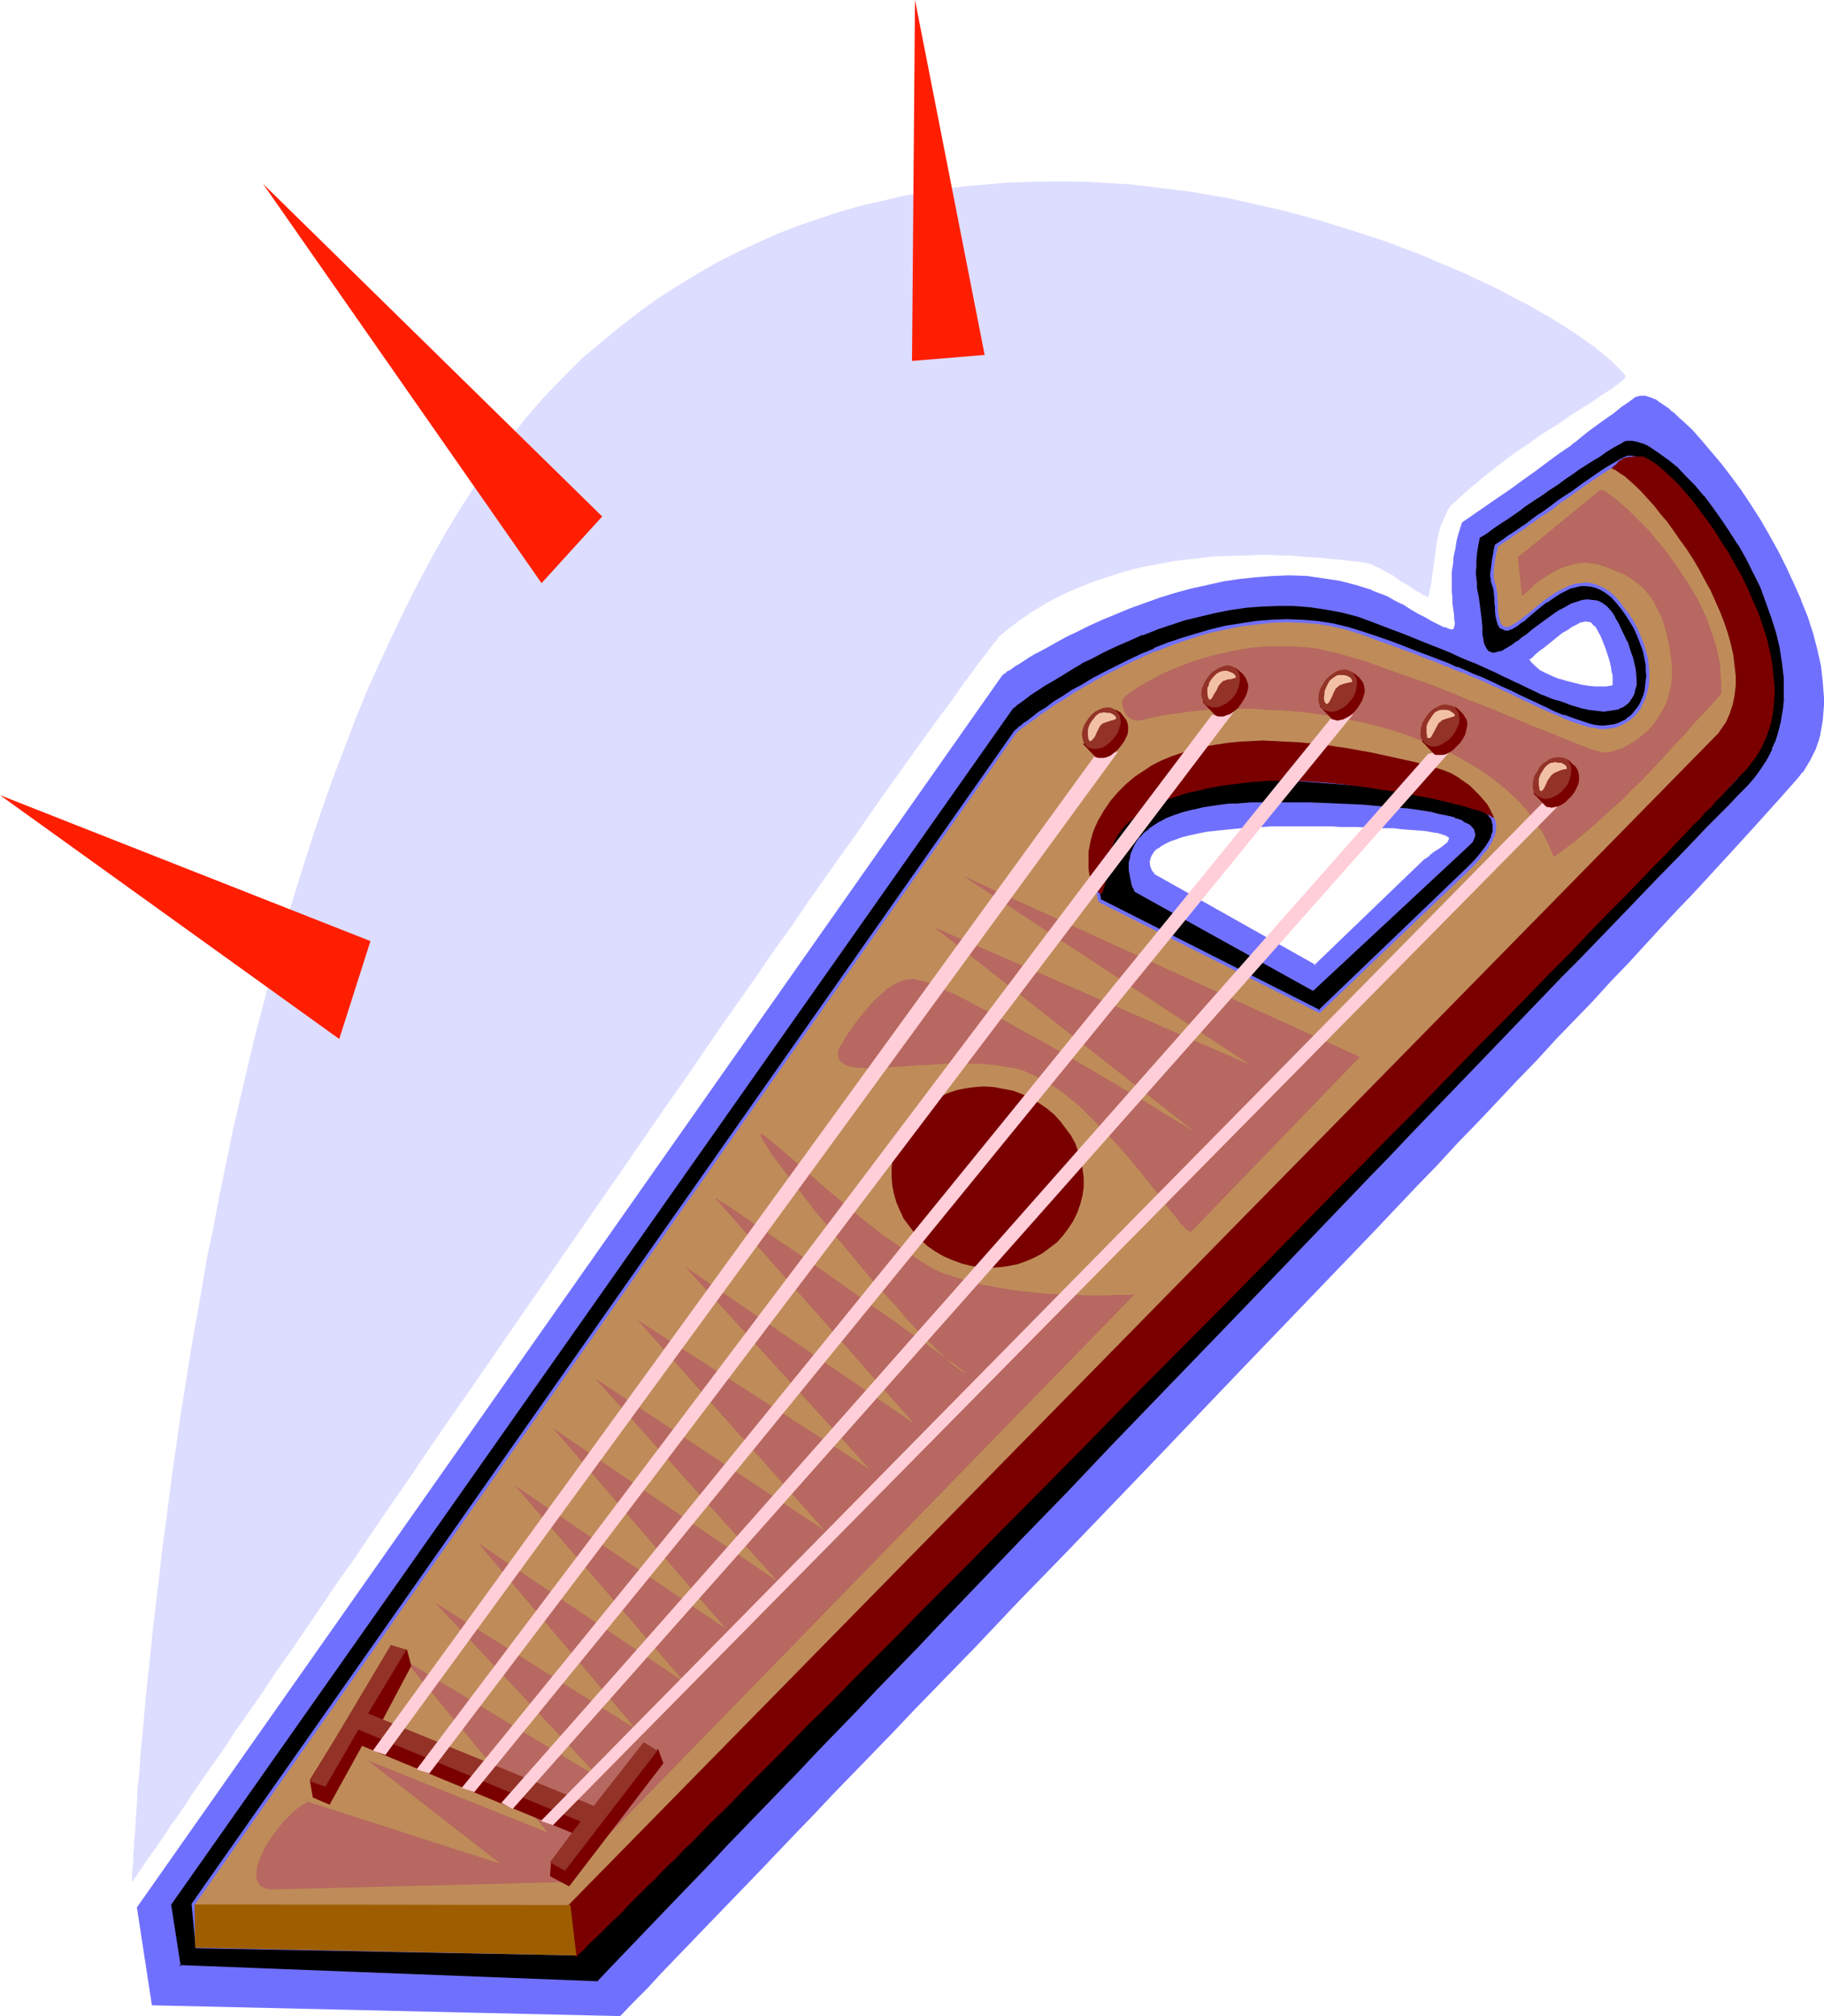
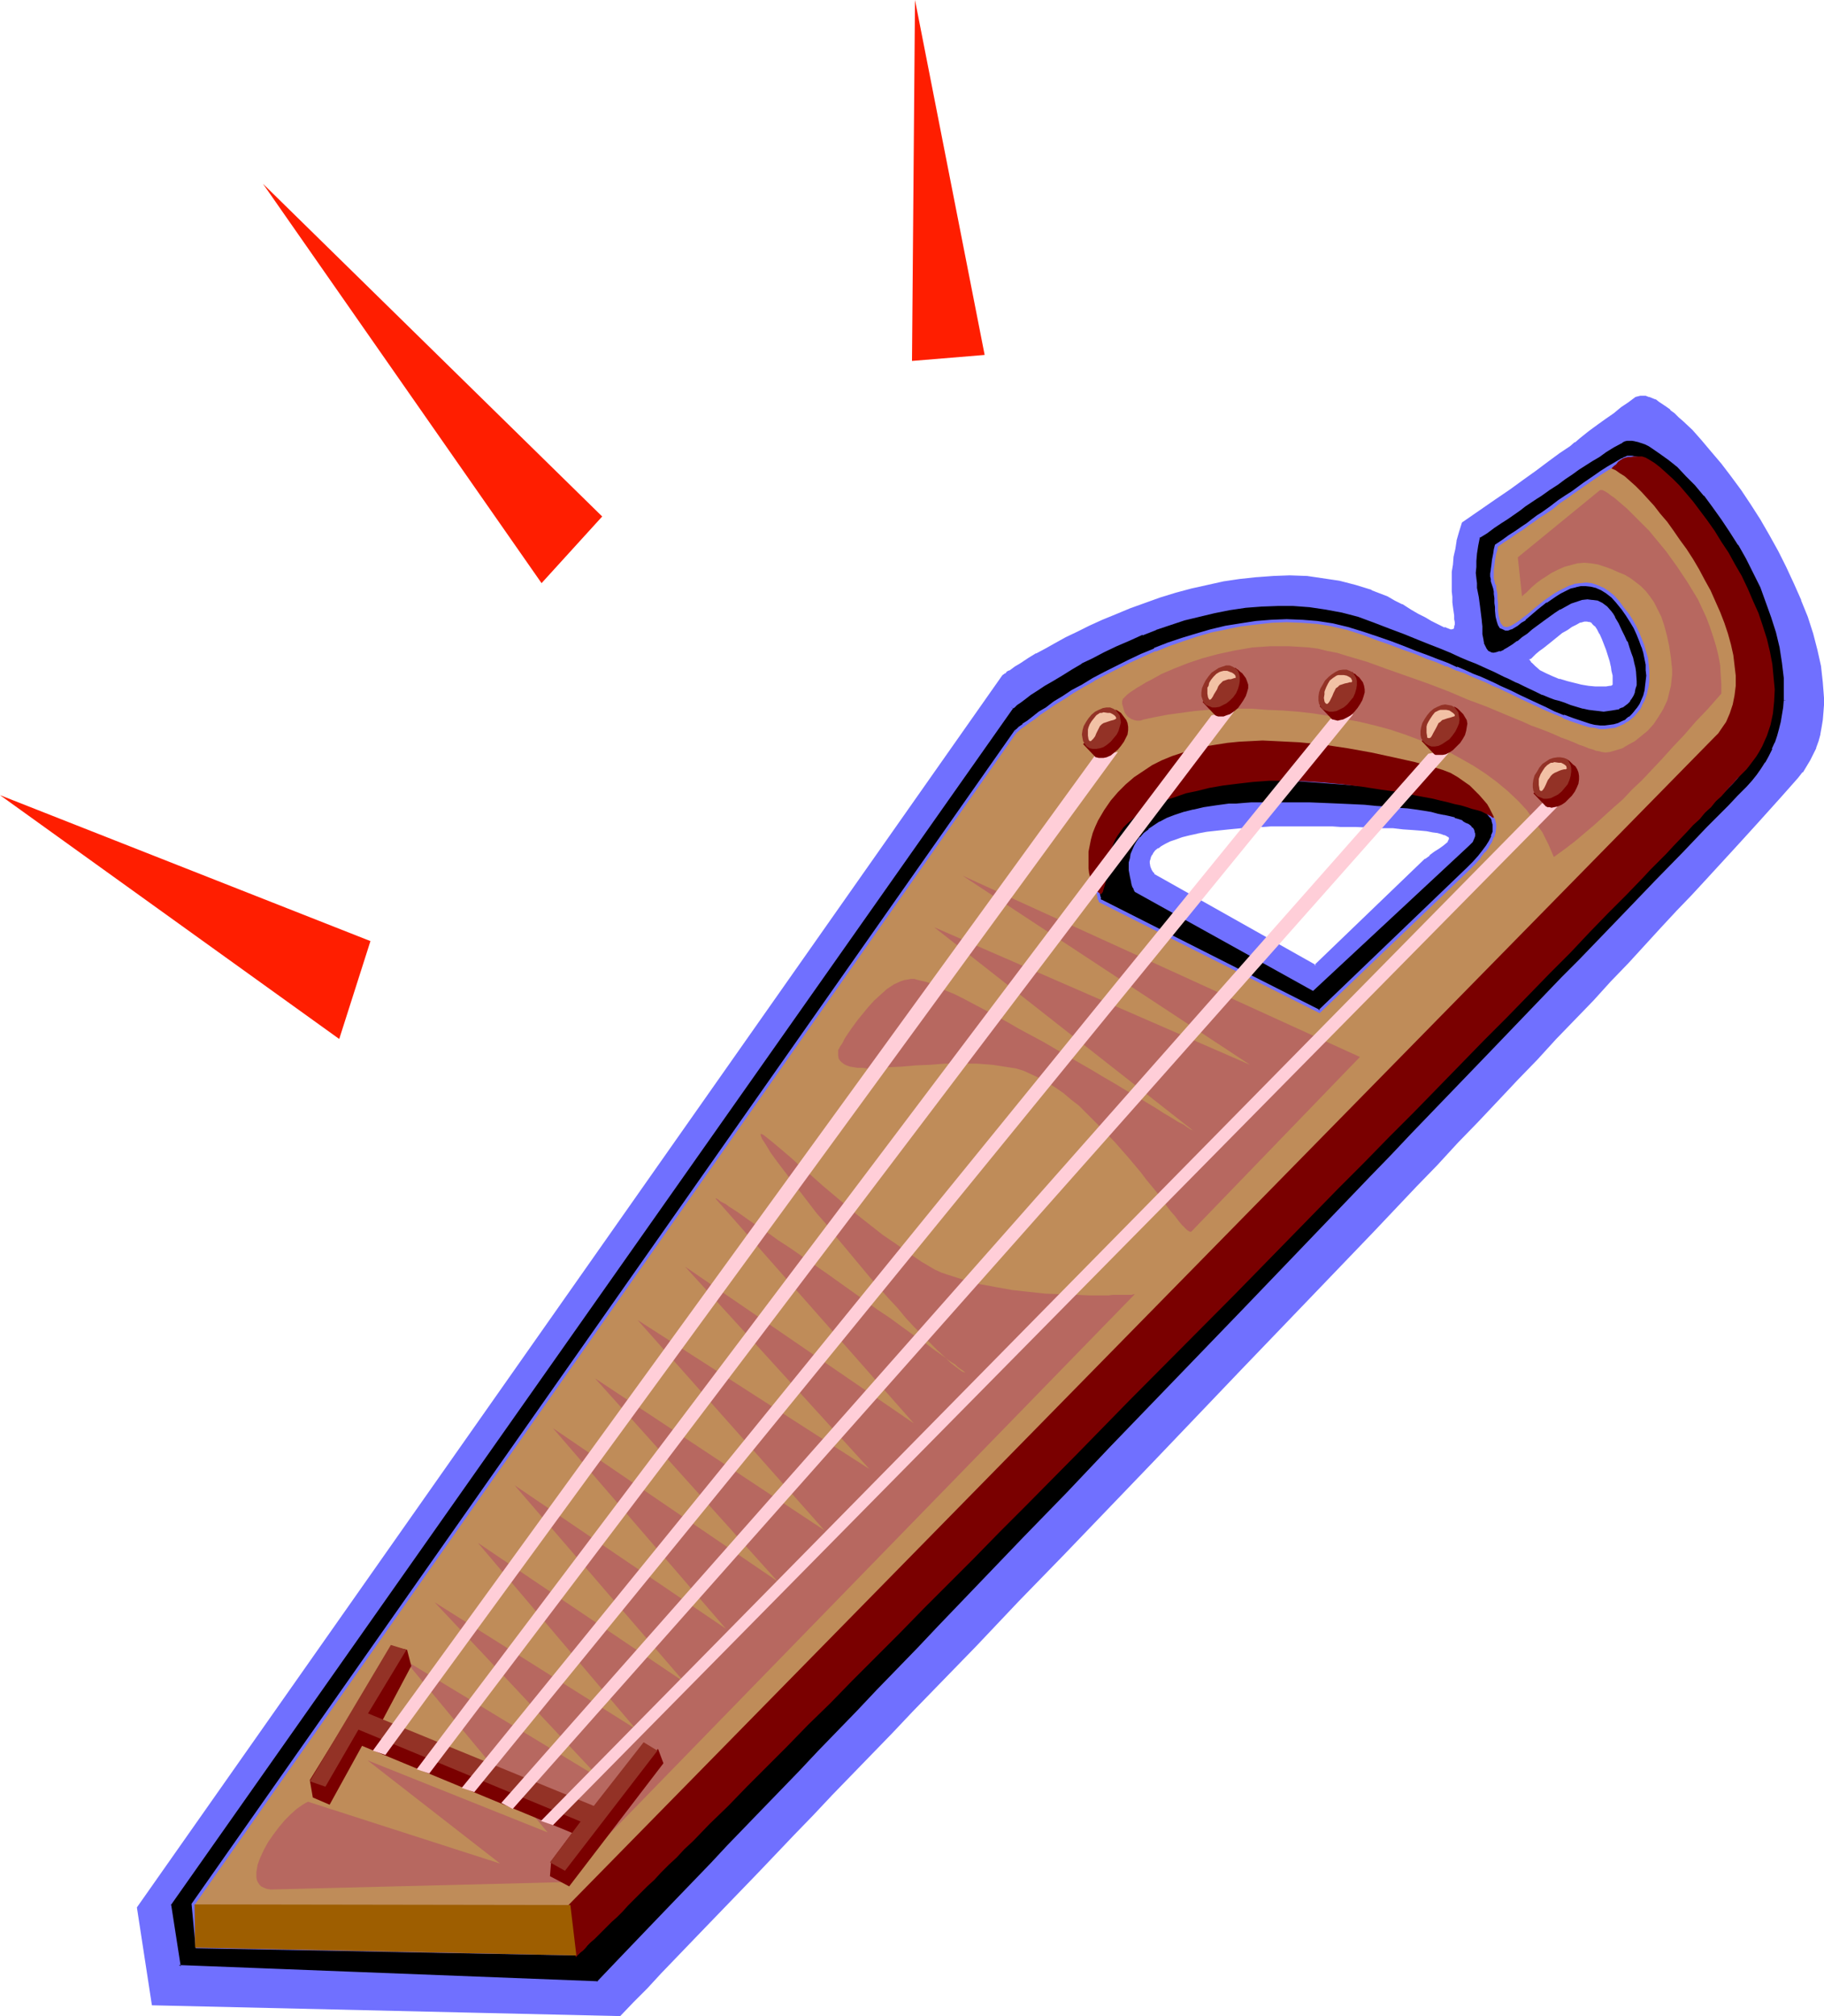
<svg xmlns="http://www.w3.org/2000/svg" xmlns:ns1="http://sodipodi.sourceforge.net/DTD/sodipodi-0.dtd" xmlns:ns2="http://www.inkscape.org/namespaces/inkscape" version="1.0" width="129.895mm" height="143.516mm" id="svg45" ns1:docname="Harp 14.wmf">
  <ns1:namedview id="namedview45" pagecolor="#ffffff" bordercolor="#000000" borderopacity="0.25" ns2:showpageshadow="2" ns2:pageopacity="0.0" ns2:pagecheckerboard="0" ns2:deskcolor="#d1d1d1" ns2:document-units="mm" />
  <defs id="defs1">
    <pattern id="WMFhbasepattern" patternUnits="userSpaceOnUse" width="6" height="6" x="0" y="0" />
  </defs>
  <path style="fill:#7070ff;fill-opacity:1;fill-rule:evenodd;stroke:none" d="m 310.433,235.421 43.632,24.56 29.734,-28.6 1.131,-0.969 1.293,-0.808 1.293,-0.969 1.293,-0.808 0.97,-0.808 0.323,-0.485 0.162,-0.323 0.162,-0.323 v -0.323 l -0.162,-0.323 -0.162,-0.323 -0.485,-0.323 -0.646,-0.323 -0.97,-0.323 -0.97,-0.162 -1.454,-0.323 -1.454,-0.323 -1.939,-0.162 -2.101,-0.162 -2.424,-0.162 -2.586,-0.162 -3.07,-0.162 -3.394,-0.162 -3.717,-0.162 h -4.04 -2.262 -2.262 l -2.424,-0.162 h -2.424 -7.11 l -2.262,0.162 h -2.101 l -2.101,0.162 -3.717,0.162 -3.394,0.323 -3.232,0.323 -2.747,0.323 -2.586,0.485 -2.262,0.485 -1.939,0.485 -1.778,0.646 -1.454,0.485 -1.454,0.646 -0.97,0.646 -0.97,0.646 -0.808,0.646 -0.485,0.646 -0.485,0.646 -0.323,0.646 -0.162,0.646 v 0.646 0.485 l 0.162,1.131 0.323,0.808 0.323,0.808 0.323,0.485 z m -40.4,-53.321 0.162,-0.162 0.162,-0.162 0.323,-0.162 0.323,-0.323 0.485,-0.323 0.646,-0.323 1.293,-0.969 1.454,-0.969 1.939,-1.131 2.262,-1.293 2.424,-1.454 2.586,-1.454 2.909,-1.454 3.07,-1.616 3.394,-1.616 3.394,-1.454 3.717,-1.616 3.717,-1.454 3.878,-1.616 4.202,-1.293 4.04,-1.293 4.202,-1.131 4.363,-1.131 4.525,-0.808 4.363,-0.646 4.525,-0.646 4.363,-0.162 4.363,-0.162 4.525,0.162 4.363,0.485 4.525,0.808 4.202,0.969 4.363,1.454 1.939,0.808 2.101,0.969 2.101,0.969 1.939,1.131 2.262,1.293 2.101,1.131 1.939,1.131 1.454,0.808 1.454,0.808 1.293,0.485 0.97,0.485 0.97,0.323 0.646,0.162 0.485,0.162 0.485,-0.162 0.323,-0.162 0.162,-0.323 0.162,-0.485 0.162,-0.646 v -0.646 l -0.162,-0.969 -0.162,-0.969 v -0.969 l -0.162,-1.293 -0.162,-1.131 v -1.454 l -0.162,-1.616 v -3.393 -1.777 l 0.162,-1.939 0.323,-1.939 0.323,-2.262 0.485,-2.101 0.646,-2.262 0.808,-2.424 4.363,-3.07 4.363,-2.908 3.878,-2.747 3.717,-2.747 3.394,-2.424 3.232,-2.424 3.07,-2.101 2.747,-2.101 1.293,-0.969 1.293,-1.131 2.586,-1.777 2.262,-1.777 2.262,-1.777 2.101,-1.454 2.101,-1.454 1.939,-1.454 1.939,-1.293 0.485,-0.323 0.485,-0.162 h 0.646 l 0.808,0.162 0.646,0.162 0.808,0.323 0.97,0.485 0.97,0.485 0.808,0.646 1.131,0.808 1.131,0.808 0.97,0.808 1.131,1.131 1.131,0.969 2.586,2.424 2.424,2.747 2.747,3.07 2.586,3.232 2.586,3.393 2.747,3.716 2.424,3.878 2.586,4.039 2.586,4.039 2.262,4.363 2.262,4.363 2.101,4.363 1.939,4.524 1.616,4.363 1.454,4.363 1.131,4.524 0.97,4.363 0.485,4.201 0.323,2.101 v 2.101 1.939 l -0.162,2.101 -0.162,1.777 -0.162,1.939 -0.485,1.939 -0.485,1.777 -0.646,1.777 -0.646,1.777 -0.808,1.616 -0.97,1.616 -1.131,1.454 -1.131,1.454 -2.424,2.747 -2.586,2.908 -2.909,3.232 -2.909,3.232 -3.232,3.555 -3.394,3.716 -3.555,3.878 -3.717,4.039 -3.878,4.201 -4.202,4.363 -4.202,4.524 -4.363,4.686 -4.363,4.847 -4.686,4.847 -4.686,5.171 -5.01,5.171 -5.01,5.171 -5.01,5.494 -5.333,5.494 -5.171,5.494 -5.494,5.817 -5.494,5.655 -5.494,5.978 -5.656,5.817 -11.474,12.118 -11.635,12.118 -11.958,12.442 -11.958,12.442 -24.078,25.206 -11.958,12.442 -11.958,12.442 -11.797,12.28 -11.635,12.118 -5.818,5.978 -5.656,5.817 -5.656,5.817 -5.494,5.817 -5.494,5.655 -5.333,5.494 -5.333,5.494 -5.01,5.332 -5.171,5.332 -4.848,5.171 -4.848,5.009 -4.686,4.847 -4.686,4.686 -4.363,4.686 -4.202,4.363 -4.202,4.363 -4.04,4.201 -3.717,4.039 -3.717,3.716 -3.555,3.555 L 41.37,539.029 37.33,513.338 Z m 141.238,-4.686 0.323,0.646 0.323,0.485 1.131,1.131 1.293,0.969 1.616,0.808 1.778,0.808 1.778,0.808 2.101,0.485 1.939,0.646 1.939,0.323 1.939,0.323 1.778,0.323 h 1.778 1.293 l 1.131,-0.162 0.323,-0.162 0.323,-0.162 0.323,-0.162 0.162,-0.162 v -0.646 -0.808 l -0.162,-1.131 -0.162,-1.293 -0.162,-1.293 -0.485,-1.454 -0.808,-3.07 -1.131,-2.908 -0.646,-1.454 -0.808,-1.131 -0.646,-0.969 -0.808,-0.808 -0.808,-0.485 -0.808,-0.162 h -0.808 l -0.97,0.323 -1.293,0.485 -1.131,0.808 -1.293,0.646 -1.293,0.969 -2.747,2.101 -2.424,1.939 -1.131,0.808 -0.97,0.808 -0.808,0.808 -0.485,0.485 -0.485,0.323 z" id="path1" />
  <path style="fill:#7070ff;fill-opacity:1;fill-rule:evenodd;stroke:none" d="m 310.272,235.906 43.794,24.56 30.058,-28.761 v 0 l 1.131,-0.969 v 0.162 l 1.293,-0.969 1.293,-0.969 1.131,-0.808 h 0.162 l 0.97,-0.808 v -0.162 l 0.323,-0.323 v 0 l 0.323,-0.485 0.162,-0.485 v -0.485 l -0.162,-0.485 -0.323,-0.323 -0.646,-0.485 v 0 l -0.646,-0.323 h -0.162 l -0.808,-0.323 -0.97,-0.162 h -0.162 l -1.293,-0.323 -1.616,-0.162 -1.778,-0.323 -2.101,-0.162 -2.424,-0.162 -2.747,-0.162 v 0 l -3.07,-0.162 -3.394,-0.162 h -3.717 l -4.04,-0.162 h -2.262 -2.262 l -2.424,-0.162 h -9.534 l -2.262,0.162 h -2.101 l -2.101,0.162 -3.717,0.162 h -0.162 l -3.394,0.323 -3.07,0.323 -2.909,0.323 -2.424,0.485 h -0.162 l -2.262,0.485 -1.939,0.646 -1.778,0.485 v 0 l -1.454,0.646 v 0 l -1.454,0.646 v 0 l -1.131,0.646 -0.808,0.646 v 0 l -0.808,0.646 h -0.162 l -0.646,0.808 -0.323,0.646 v 0 l -0.323,0.646 v 0 l -0.162,0.646 -0.162,0.646 v 0.808 l 0.162,1.131 0.485,0.969 0.323,0.646 v 0 l 0.323,0.485 v 0 l 0.323,0.323 0.485,-0.808 h -0.162 0.162 l -0.323,-0.485 v 0.162 l -0.485,-0.808 -0.323,-0.808 v 0 l -0.162,-0.969 v 0 -0.485 0 l 0.162,-0.485 0.162,-0.646 v 0 l 0.323,-0.646 v 0.162 l 0.323,-0.646 v 0 l 0.485,-0.646 v 0 l 0.808,-0.646 v 0.162 l 0.808,-0.646 1.131,-0.646 v 0 l 1.293,-0.646 v 0 l 1.454,-0.485 v 0 l 1.778,-0.646 1.939,-0.485 2.262,-0.485 h -0.162 l 2.586,-0.485 2.909,-0.323 3.07,-0.323 3.394,-0.323 v 0 l 3.717,-0.323 h 2.101 l 2.101,-0.162 h 2.262 9.534 2.424 2.262 l 2.262,0.162 h 4.04 l 3.717,0.162 3.394,0.162 h 3.07 -0.162 l 2.747,0.323 2.424,0.162 2.101,0.162 1.778,0.162 1.616,0.323 1.293,0.162 v 0 l 1.131,0.323 0.808,0.323 -0.162,-0.162 0.646,0.323 v 0 l 0.485,0.323 v -0.162 l 0.162,0.323 v 0 l 0.162,0.323 -0.162,-0.162 v 0.323 -0.162 0.323 -0.162 l -0.323,0.485 h 0.162 l -0.323,0.323 v 0 l -0.97,0.808 v 0 l -1.131,0.808 -1.293,0.808 -1.293,0.969 v 0.162 l -1.131,0.808 h -0.162 L 353.742,259.658 h 0.485 l -43.632,-24.56 h 0.162 z" id="path2" />
  <path style="fill:#7070ff;fill-opacity:1;fill-rule:evenodd;stroke:none" d="m 270.518,182.423 h -0.162 l 0.323,-0.323 v 0 l 0.323,-0.162 v 0 l 0.323,-0.323 v 0 l 0.485,-0.323 h -0.162 l 0.646,-0.323 v 0 l 1.293,-0.808 1.616,-1.131 1.939,-1.131 2.101,-1.293 v 0 l 2.424,-1.293 2.747,-1.454 2.747,-1.616 3.07,-1.454 3.394,-1.616 3.394,-1.616 3.717,-1.616 3.717,-1.454 v 0 l 3.878,-1.454 4.04,-1.293 4.202,-1.293 4.202,-1.131 4.363,-1.131 v 0 l 4.363,-0.808 4.363,-0.808 4.525,-0.485 v 0 l 4.363,-0.162 4.363,-0.162 4.525,0.162 v 0 l 4.363,0.485 4.363,0.646 v 0 l 4.202,1.131 4.363,1.454 -0.162,-0.162 2.101,0.969 2.101,0.808 2.101,0.969 1.939,1.131 v 0 l 2.262,1.293 v 0 l 2.101,1.293 1.778,0.969 1.616,0.808 1.454,0.808 1.293,0.646 0.97,0.485 v 0 l 0.97,0.323 0.646,0.162 h 0.162 0.646 l 0.485,-0.162 0.485,-0.162 0.323,-0.485 0.162,-0.646 v 0 -0.646 -0.808 -0.808 l -0.162,-0.969 -0.162,-0.969 v -1.293 l -0.162,-1.293 v 0.162 l -0.162,-1.454 v -0.162 -1.454 0 -3.393 -1.777 0.162 l 0.162,-2.101 0.323,-1.939 0.323,-2.101 0.485,-2.262 v 0.162 l 0.646,-2.262 0.808,-2.424 -0.323,0.162 4.525,-3.07 4.202,-2.908 4.04,-2.747 3.555,-2.585 3.555,-2.585 3.07,-2.262 3.07,-2.262 2.909,-2.101 1.293,-0.969 v 0 l 1.293,-1.131 v 0.162 l 2.424,-1.939 2.424,-1.777 2.262,-1.616 2.101,-1.616 1.939,-1.454 1.939,-1.293 1.939,-1.454 v 0 l 0.485,-0.162 v 0 l 0.485,-0.162 h -0.162 0.646 v 0 l 0.646,0.162 v 0 l 0.808,0.162 h -0.162 l 0.808,0.323 v 0 l 0.97,0.323 h -0.162 l 0.97,0.646 0.97,0.646 0.97,0.646 1.131,0.808 v 0 l 1.131,0.808 h -0.162 l 1.131,1.131 1.131,0.969 2.586,2.424 2.424,2.747 2.747,3.07 v -0.162 l 2.586,3.232 h -0.162 l 2.747,3.555 2.586,3.716 2.586,3.716 2.586,4.039 2.424,4.201 v -0.162 l 2.424,4.363 2.262,4.363 1.939,4.363 1.939,4.524 v -0.162 l 1.616,4.524 1.454,4.363 1.131,4.524 0.97,4.201 v 0 l 0.646,4.201 0.162,2.101 v 0 2.101 1.939 2.101 -0.162 l -0.323,1.939 -0.162,1.939 -0.485,1.777 v 0 l -0.485,1.777 -0.485,1.939 v -0.162 l -0.808,1.616 -0.808,1.777 v -0.162 l -0.97,1.616 -0.97,1.616 v 0 l -1.131,1.454 v -0.162 l -2.424,2.747 -2.586,3.07 -2.909,3.07 -2.909,3.232 -3.232,3.555 -3.394,3.716 -7.272,7.917 -3.878,4.201 -4.202,4.363 -4.202,4.524 -8.726,9.533 -4.686,4.847 -4.686,5.171 -5.01,5.171 -5.01,5.171 -5.01,5.494 -5.333,5.494 -5.171,5.494 -5.494,5.817 -5.494,5.655 -5.494,5.978 -5.656,5.817 -11.474,12.118 -23.594,24.56 -11.958,12.442 -24.078,25.206 -11.958,12.442 -11.958,12.442 -11.797,12.28 -11.635,12.118 -11.474,11.795 -5.656,5.817 -5.494,5.817 -5.494,5.655 -10.666,10.987 -5.01,5.494 -5.171,5.171 -9.696,10.18 -13.736,14.219 -4.202,4.524 -8.242,8.402 -3.717,4.039 -3.717,3.716 -3.555,3.555 h 0.323 l -125.24,-3.07 0.323,0.323 -4.04,-25.53 v 0.323 L 270.518,182.423 269.71,181.777 36.845,513.176 l 4.04,26.337 126.048,2.908 3.555,-3.716 3.717,-3.716 3.717,-4.039 8.242,-8.564 4.202,-4.363 13.736,-14.219 9.696,-10.18 5.171,-5.332 5.01,-5.332 10.666,-10.987 5.494,-5.655 5.494,-5.817 5.656,-5.817 11.474,-11.795 11.474,-12.118 11.958,-12.28 11.958,-12.442 11.958,-12.442 24.078,-25.206 11.958,-12.442 23.594,-24.56 11.474,-12.118 5.656,-5.817 5.494,-5.978 5.494,-5.655 5.494,-5.817 5.171,-5.494 5.333,-5.494 5.01,-5.494 5.01,-5.171 5.01,-5.171 4.686,-5.171 4.686,-4.847 8.726,-9.533 4.202,-4.524 4.202,-4.363 3.878,-4.201 7.272,-7.917 3.394,-3.716 3.232,-3.555 2.909,-3.232 2.909,-3.232 2.586,-2.908 2.424,-2.747 v 0 l 1.131,-1.454 h 0.162 l 0.97,-1.616 0.97,-1.616 v 0 l 0.808,-1.616 0.808,-1.616 v -0.162 l 0.646,-1.777 0.485,-1.777 v -0.162 l 0.323,-1.777 0.323,-1.939 0.162,-1.939 v 0 l 0.162,-2.101 v -1.939 l -0.162,-2.101 v 0 l -0.162,-2.101 -0.485,-4.363 v 0 l -0.97,-4.363 -1.131,-4.363 -1.454,-4.524 -1.778,-4.363 v -0.162 l -1.939,-4.363 -2.101,-4.524 -2.101,-4.201 -2.424,-4.363 v 0 l -2.424,-4.201 -2.586,-4.039 -2.586,-3.878 -2.747,-3.716 -2.586,-3.393 v 0 l -2.747,-3.232 v 0 l -2.586,-3.07 -2.424,-2.747 -2.586,-2.424 -1.131,-0.969 -1.131,-1.131 v 0 l -1.131,-0.808 v -0.162 l -1.131,-0.808 -0.97,-0.646 -0.97,-0.646 -0.808,-0.646 h -0.162 l -0.808,-0.323 v 0 l -0.808,-0.323 h -0.162 l -0.808,-0.323 h -0.646 -0.162 -0.646 l -0.646,0.162 -0.646,0.162 v 0 l -1.939,1.454 -1.939,1.293 -1.939,1.616 -2.101,1.454 -2.262,1.616 -2.424,1.777 -2.424,1.939 v 0 l -1.293,1.131 v -0.162 l -1.293,1.131 -2.909,1.939 -3.07,2.262 -3.232,2.424 -3.394,2.424 -3.555,2.585 -4.04,2.747 -4.202,2.908 -4.686,3.232 -0.808,2.585 -0.646,2.262 v 0.162 l -0.323,2.101 -0.485,2.101 -0.162,2.101 -0.323,1.939 v 0 1.777 3.393 0.162 l 0.162,1.454 v 0 1.454 0 l 0.162,1.293 0.162,1.131 0.162,1.131 v 0.969 l 0.162,0.808 v 0 0.646 0 l -0.162,0.485 v 0 0.485 -0.162 l -0.162,0.323 0.162,-0.162 -0.323,0.323 v -0.162 l -0.323,0.162 h 0.162 -0.646 0.162 l -0.808,-0.323 -0.808,-0.323 v 0.162 l -0.97,-0.485 -1.293,-0.646 -1.293,-0.646 -1.616,-0.969 -1.939,-0.969 -1.939,-1.131 v 0 l -2.262,-1.454 h -0.162 l -1.939,-0.969 -1.939,-1.131 -2.101,-0.808 -2.101,-0.808 -0.162,-0.162 -4.202,-1.293 -4.363,-1.131 v 0 l -4.363,-0.646 -4.363,-0.646 h -0.162 l -4.525,-0.162 -4.363,0.162 -4.363,0.323 h -0.162 l -4.525,0.485 -4.363,0.646 -4.363,0.969 v 0 l -4.363,0.969 -4.202,1.131 -4.202,1.293 -4.04,1.454 -4.04,1.454 v 0 l -3.878,1.616 -3.555,1.454 -3.555,1.616 -3.232,1.616 -3.07,1.454 -2.909,1.616 -2.586,1.454 -2.424,1.293 h -0.162 l -2.101,1.293 -1.939,1.293 -1.616,0.969 -1.293,0.969 v 0 l -0.485,0.162 v 0 l -0.485,0.323 v 0.162 l -0.485,0.323 v -0.162 l -0.162,0.323 h -0.162 l -0.323,0.323 v 0 z" id="path3" />
  <path style="fill:#7070ff;fill-opacity:1;fill-rule:evenodd;stroke:none" d="m 410.625,177.414 0.485,0.808 v 0 l 0.485,0.646 1.131,1.131 v 0 l 1.293,0.969 h 0.162 l 1.616,0.969 1.778,0.808 1.778,0.646 0.162,0.162 1.939,0.485 1.939,0.485 2.101,0.485 v 0 l 1.939,0.323 1.778,0.162 v 0 l 1.778,0.162 h 1.293 l 1.131,-0.162 v 0 l 0.646,-0.162 0.323,-0.162 0.323,-0.323 0.323,-0.323 v -0.808 -0.969 l -0.162,-0.969 -0.162,-1.293 -0.323,-1.454 v 0 l -0.323,-1.454 -0.808,-3.07 v 0 l -1.293,-3.07 v 0 l -0.646,-1.293 v 0 l -0.646,-1.293 -0.808,-0.969 v 0 l -0.808,-0.808 -0.808,-0.485 -0.97,-0.323 h -1.131 l -0.97,0.323 -0.162,0.162 -1.131,0.485 v 0 l -1.293,0.646 -1.293,0.808 -1.293,0.969 -2.747,1.939 v 0.162 l -2.424,1.939 -0.97,0.808 h -0.162 l -0.97,0.808 -0.808,0.808 -0.485,0.485 v 0 l -0.323,0.323 h -0.162 l -0.323,0.485 0.97,0.323 v -0.162 0 l 0.323,-0.323 h 0.162 l 0.485,-0.485 0.808,-0.808 0.97,-0.808 v 0 l 1.131,-0.808 2.424,-1.939 v 0 l 2.586,-2.101 1.454,-0.808 1.131,-0.808 1.293,-0.646 v 0 l 1.131,-0.646 -0.162,0.162 1.131,-0.323 h -0.162 0.97 -0.162 l 0.808,0.162 -0.162,-0.162 0.808,0.485 h -0.162 l 0.808,0.808 v -0.162 l 0.646,0.969 0.646,1.293 v -0.162 l 0.646,1.454 v 0 l 1.131,2.908 v 0 l 0.97,3.07 0.323,1.454 v -0.162 l 0.162,1.293 0.323,1.293 v 1.131 0 0.808 -0.162 0.646 -0.162 0.162 0 l -0.162,0.162 -0.323,0.162 h 0.162 -0.485 v 0 l -0.97,0.162 v 0 h -1.293 -1.778 0.162 l -1.778,-0.162 -1.939,-0.323 v 0 l -1.939,-0.485 -1.939,-0.485 -2.101,-0.646 0.162,0.162 -1.939,-0.808 -1.778,-0.808 -1.616,-0.808 -1.293,-1.131 0.162,0.162 -1.131,-1.131 v 0.162 l -0.323,-0.646 v 0.162 l -0.323,-0.646 v 0.485 z" id="path4" />
  <path style="fill:#000000;fill-opacity:1;fill-rule:evenodd;stroke:none" d="m 305.747,239.461 47.51,26.661 41.854,-38.941 0.808,-0.969 0.646,-0.969 v -0.485 -0.323 -0.646 l -0.323,-0.323 -0.323,-0.485 -0.323,-0.485 -0.485,-0.485 -0.808,-0.323 -0.808,-0.485 -0.97,-0.323 -1.131,-0.485 -1.293,-0.323 -1.454,-0.485 -1.616,-0.323 -1.778,-0.323 -2.101,-0.323 -2.101,-0.323 -2.262,-0.323 -2.586,-0.323 -2.747,-0.162 -2.909,-0.323 -3.232,-0.162 -3.394,-0.162 -3.555,-0.162 -3.878,-0.162 -4.04,-0.162 h -4.363 l -4.686,-0.162 h -4.525 l -2.101,0.162 -2.101,0.162 h -1.939 l -1.939,0.162 -3.394,0.485 -3.232,0.485 -2.909,0.646 -2.586,0.646 -2.424,0.808 -1.939,0.808 -1.939,0.808 -1.616,0.969 -1.454,1.131 -1.131,0.969 -0.97,1.131 -0.808,0.969 -0.646,1.131 -0.646,1.131 -0.323,1.131 -0.323,1.131 -0.162,0.969 v 0.969 0.969 l 0.162,1.777 0.323,1.616 0.323,0.646 0.162,0.485 0.162,0.485 0.162,0.323 v 0.162 z m -33.613,-49.12 h 0.162 V 190.179 l 0.485,-0.323 0.808,-0.485 0.97,-0.808 1.293,-0.808 1.454,-1.131 1.616,-1.131 2.101,-1.293 2.101,-1.454 2.424,-1.454 2.586,-1.454 2.747,-1.616 3.07,-1.616 3.07,-1.454 3.232,-1.616 3.555,-1.616 3.555,-1.454 3.555,-1.454 3.878,-1.293 3.878,-1.131 4.04,-1.131 4.04,-0.969 4.202,-0.808 4.202,-0.485 4.363,-0.485 4.363,-0.162 h 4.202 l 4.525,0.323 4.363,0.646 4.363,0.969 4.363,1.131 4.363,1.454 4.202,1.616 3.878,1.454 3.555,1.616 3.232,1.131 2.909,1.293 2.747,1.131 2.586,0.969 2.262,0.969 1.939,0.969 1.939,0.808 1.616,0.646 1.454,0.808 1.293,0.646 1.293,0.485 1.131,0.485 0.97,0.646 0.97,0.323 0.808,0.485 1.616,0.808 3.07,1.293 1.616,0.808 2.101,0.808 1.293,0.485 1.293,0.485 1.454,0.485 1.616,0.485 1.616,0.485 1.616,0.485 1.454,0.323 1.454,0.323 1.293,0.162 h 1.293 1.131 l 0.97,-0.162 0.97,-0.162 0.97,-0.323 0.808,-0.323 0.646,-0.485 0.646,-0.485 0.646,-0.646 0.485,-0.808 0.323,-0.646 0.323,-0.808 0.323,-0.969 0.162,-0.969 v -0.969 l -0.162,-2.262 -0.162,-1.293 -0.323,-1.293 -0.323,-1.293 -0.323,-1.454 -0.646,-1.293 -0.485,-1.616 -0.808,-1.454 -0.646,-1.616 -0.808,-1.616 -0.97,-1.777 -0.485,-0.808 -0.485,-0.808 -1.131,-1.131 -1.131,-0.969 -1.293,-0.485 -1.293,-0.323 h -1.293 l -1.454,0.162 -1.293,0.323 -1.454,0.646 -1.454,0.646 -1.454,0.969 -1.616,0.808 -2.909,2.101 -2.909,2.262 -1.454,1.131 -1.293,0.969 -1.293,1.131 -1.454,0.808 -1.131,0.808 -1.131,0.646 -1.131,0.485 -0.97,0.323 h -0.97 -0.808 l -0.808,-0.485 -0.485,-0.646 -0.485,-1.131 -0.323,-0.646 -0.162,-0.646 -0.162,-0.808 v -0.969 l -0.162,-0.969 v -1.131 l -0.162,-1.454 v -1.454 l -0.323,-2.585 -0.485,-2.262 -0.323,-2.424 -0.162,-1.293 -0.162,-1.454 v -1.454 -1.616 -1.616 l 0.323,-1.939 0.323,-2.262 0.323,-2.262 2.101,-1.454 2.101,-1.293 1.778,-1.293 1.778,-1.293 1.778,-1.131 1.616,-0.969 1.454,-1.131 1.454,-0.969 1.293,-0.969 1.293,-0.808 1.293,-0.969 1.131,-0.646 2.101,-1.616 1.939,-1.454 1.939,-1.131 1.778,-1.293 3.555,-2.424 1.939,-1.131 1.939,-1.131 2.101,-1.293 2.262,-1.293 0.646,-0.323 0.646,-0.323 h 0.808 0.646 l 0.97,0.162 0.808,0.162 0.97,0.323 0.97,0.485 0.97,0.485 1.131,0.485 2.101,1.454 2.262,1.777 2.424,1.939 2.262,2.424 2.424,2.585 2.424,2.747 2.424,3.07 2.262,3.232 2.424,3.393 2.262,3.555 2.101,3.716 1.939,3.878 1.778,3.878 1.616,4.039 1.454,4.039 1.293,4.039 0.97,4.201 0.646,4.039 0.485,4.201 v 3.878 2.101 l -0.162,1.939 -0.323,2.101 -0.323,1.777 -0.485,1.939 -0.485,1.939 -0.808,1.939 -0.646,1.777 -0.808,1.777 -0.97,1.777 -1.131,1.616 -1.293,1.777 -1.293,1.616 -1.454,1.616 -2.424,2.424 -2.424,2.585 -2.909,2.908 -2.909,2.908 -3.232,3.393 -3.232,3.393 -3.555,3.555 -3.717,3.878 -3.878,4.039 -3.878,4.039 -4.202,4.363 -4.363,4.524 -4.363,4.524 -4.686,4.686 -4.686,5.009 -4.686,4.847 -5.01,5.171 -5.01,5.171 -5.171,5.494 -5.333,5.332 -5.171,5.494 -5.494,5.655 -5.494,5.817 -5.494,5.655 -11.312,11.795 -11.474,11.957 -11.635,12.118 -11.958,12.28 -23.594,24.56 -11.635,12.28 -11.797,12.118 -11.474,11.957 -11.474,11.957 -5.494,5.655 -5.494,5.817 -5.494,5.655 -5.333,5.655 -5.333,5.494 -5.171,5.332 -5.01,5.332 -5.01,5.171 -5.01,5.171 -4.686,4.847 -4.686,4.847 -4.363,4.686 -4.363,4.524 -4.363,4.524 -4.04,4.201 -3.878,4.039 -3.717,3.878 -3.717,3.878 -3.394,3.555 -3.232,3.393 -112.797,-4.363 -2.586,-16.643 z" id="path5" />
  <path style="fill:#7070ff;fill-opacity:1;fill-rule:evenodd;stroke:none" d="m 305.424,239.945 47.995,26.661 42.016,-39.102 0.97,-0.969 0.485,-1.131 0.162,-0.485 v -0.646 l -0.162,-0.485 v -0.162 l -0.162,-0.485 -0.323,-0.485 h -0.162 l -0.323,-0.485 -0.646,-0.485 v 0 l -0.808,-0.323 -0.808,-0.485 v -0.162 l -0.97,-0.323 v 0 l -1.131,-0.323 v -0.162 l -1.293,-0.323 -1.454,-0.323 h -0.162 l -1.616,-0.323 -1.778,-0.485 -1.939,-0.323 -2.101,-0.323 -2.424,-0.323 -2.586,-0.162 -2.747,-0.323 -2.909,-0.162 v 0 l -3.232,-0.323 -3.394,-0.162 -3.555,-0.162 -3.878,-0.162 -4.04,-0.162 h -9.05 -4.525 -2.101 l -2.101,0.162 -1.939,0.162 h -1.939 v 0 l -3.555,0.485 -3.232,0.485 -2.747,0.646 h -0.162 l -2.586,0.646 -2.424,0.808 v 0 l -2.101,0.808 -1.778,0.969 h -0.162 l -1.454,0.969 -1.454,0.969 v 0.162 l -1.293,0.969 -0.97,1.131 h -0.162 l -0.808,1.131 -0.646,1.131 v 0 l -0.485,1.131 v 0 l -0.485,1.131 -0.162,1.131 v 0 l -0.323,1.131 v 0 0.969 1.131 l 0.323,1.777 0.323,1.454 v 0.162 l 0.162,0.646 0.162,0.485 v 0 l 0.323,0.485 v 0.323 -0.162 l 0.162,0.323 0.162,0.323 0.646,-0.808 h -0.162 l 0.162,0.162 v -0.162 l -0.162,-0.162 -0.162,-0.323 -0.162,-0.323 h 0.162 l -0.323,-0.485 -0.162,-0.646 v 0 l -0.323,-1.454 -0.162,-1.777 v 0 -0.969 -0.969 0 l 0.162,-0.969 v 0 l 0.323,-0.969 0.323,-1.131 v 0 l 0.485,-1.131 v 0.162 l 0.646,-1.131 0.808,-1.131 v 0.162 l 0.97,-1.131 1.131,-0.969 v 0 l 1.454,-0.969 1.616,-0.969 h -0.162 l 1.939,-0.969 1.939,-0.808 v 0 l 2.424,-0.646 2.586,-0.808 h -0.162 l 2.909,-0.485 3.232,-0.485 3.555,-0.485 h -0.162 l 1.939,-0.162 1.939,-0.162 h 2.101 l 2.101,-0.162 h 4.525 l 9.05,0.162 4.04,0.162 3.878,0.162 3.555,0.162 3.394,0.162 3.232,0.162 h -0.162 l 3.07,0.323 2.747,0.162 2.424,0.323 2.424,0.323 2.101,0.323 1.939,0.323 1.778,0.323 1.778,0.323 h -0.162 l 1.454,0.323 1.293,0.485 v -0.162 l 1.131,0.485 v 0.162 l 0.97,0.323 v 0 l 0.808,0.323 0.646,0.485 v 0 l 0.646,0.323 h -0.162 l 0.323,0.485 v -0.162 l 0.323,0.485 v 0 l 0.162,0.485 v -0.162 l 0.162,0.485 v 0 0.323 0 l -0.162,0.323 v 0 l -0.485,0.969 v -0.162 l -0.808,0.969 -41.854,38.941 h 0.646 l -47.672,-26.661 h 0.162 z" id="path6" />
  <path style="fill:#7070ff;fill-opacity:1;fill-rule:evenodd;stroke:none" d="m 272.619,190.664 -0.485,0.162 h 0.323 l 0.323,-0.485 -0.162,0.323 0.485,-0.323 0.646,-0.646 0.97,-0.646 1.293,-0.969 1.454,-1.131 1.778,-1.131 1.939,-1.293 2.262,-1.293 2.424,-1.454 2.586,-1.616 2.747,-1.616 h -0.162 l 3.07,-1.454 3.07,-1.616 3.394,-1.616 3.394,-1.454 3.555,-1.616 v 0.162 l 3.717,-1.454 h -0.162 l 3.878,-1.293 3.878,-1.293 4.04,-0.969 4.04,-0.969 v 0 l 4.04,-0.808 4.363,-0.646 4.202,-0.323 v 0 l 4.363,-0.162 h 4.202 v 0 l 4.363,0.323 4.363,0.646 4.363,0.808 v 0 l 4.363,1.131 4.363,1.616 v 0 l 4.202,1.616 3.878,1.454 v 0 l 3.555,1.454 v 0 l 3.232,1.293 v 0 l 2.909,1.131 2.747,1.131 2.424,1.131 2.262,0.969 2.101,0.808 1.778,0.808 1.778,0.808 1.454,0.646 1.293,0.646 1.293,0.646 1.131,0.485 0.97,0.485 0.97,0.485 0.808,0.323 1.616,0.808 3.07,1.454 1.616,0.808 h 0.162 l 1.939,0.808 1.293,0.485 1.293,0.323 1.454,0.485 1.616,0.646 1.616,0.485 1.616,0.485 h 0.162 l 1.454,0.323 1.293,0.162 1.454,0.162 v 0 l 1.293,0.162 1.131,-0.162 v 0 l 1.131,-0.162 0.97,-0.162 v 0 l 0.97,-0.162 v -0.162 l 0.808,-0.323 h 0.162 l 0.646,-0.485 v 0 l 0.646,-0.485 v 0 l 0.646,-0.646 v -0.162 l 0.485,-0.646 v 0 l 0.485,-0.808 v 0 l 0.323,-0.808 v -0.162 l 0.162,-0.808 0.323,-0.969 v -0.162 -0.969 l -0.162,-2.262 v -0.162 l -0.162,-1.131 v 0 l -0.323,-1.293 -0.323,-1.454 -0.485,-1.293 -0.485,-1.454 -0.485,-1.616 h -0.162 l -0.646,-1.454 -0.808,-1.616 -0.808,-1.777 -0.97,-1.616 v -0.162 l -0.485,-0.808 -0.485,-0.646 v 0 l -1.131,-1.293 -1.293,-0.969 -1.293,-0.646 -1.293,-0.162 h -0.162 l -1.293,-0.162 -1.454,0.162 v 0 l -1.454,0.485 -1.454,0.485 v 0 l -1.454,0.808 -1.454,0.808 h -0.162 l -1.454,0.969 -2.909,2.101 -3.07,2.262 -1.293,1.131 -1.454,0.969 v 0 l -1.293,1.131 v -0.162 l -1.293,0.969 -1.293,0.808 -1.131,0.646 h 0.162 l -1.131,0.485 v -0.162 l -0.97,0.323 v 0 l -0.808,0.162 h 0.162 l -0.97,-0.162 h 0.323 l -0.808,-0.323 v 0 l -0.485,-0.646 v 0 l -0.485,-0.969 -0.323,-0.646 0.162,0.162 -0.162,-0.646 v -0.162 l -0.162,-0.808 v 0 l -0.162,-0.808 v 0 -0.969 -1.131 l -0.162,-1.454 v -0.162 l -0.162,-1.293 -0.323,-2.585 -0.323,-2.424 -0.485,-2.424 v -1.293 l -0.162,-1.293 v 0 l -0.162,-1.454 0.162,-1.616 v -1.616 0 l 0.162,-1.939 0.323,-2.101 0.485,-2.424 -0.162,0.323 2.101,-1.293 1.939,-1.454 1.939,-1.293 1.778,-1.131 1.616,-1.131 1.616,-1.131 1.454,-1.131 1.454,-0.969 1.454,-0.969 1.293,-0.808 1.131,-0.808 1.131,-0.808 2.262,-1.454 1.939,-1.454 1.939,-1.293 1.778,-1.293 3.555,-2.262 1.939,-1.131 1.778,-1.293 2.101,-1.293 2.424,-1.293 h -0.162 l 0.646,-0.323 v 0 l 0.646,-0.162 v 0 h 0.646 v 0 h 0.646 v 0 l 0.97,0.162 h -0.162 l 0.808,0.162 0.97,0.323 v 0 l 0.97,0.323 0.97,0.485 0.97,0.646 v 0 l 2.101,1.454 2.262,1.616 v 0 l 2.424,1.939 2.262,2.424 2.424,2.424 2.424,2.908 v -0.162 l 2.262,3.07 2.424,3.393 2.262,3.393 2.262,3.555 v -0.162 l 2.101,3.716 1.939,3.878 1.939,3.878 v 0 l 1.454,4.039 v 0 l 1.454,4.039 1.293,4.039 0.97,4.039 v 0 l 0.646,4.201 0.485,4.039 v 0 3.878 2.101 0 h 0.97 v 0 -2.101 -3.878 -0.162 l -0.485,-4.039 -0.808,-4.201 v 0 l -0.808,-4.039 -1.293,-4.201 -1.454,-4.039 v 0 l -1.616,-4.039 v 0 l -1.939,-3.878 -1.939,-3.878 -2.101,-3.716 v 0 l -2.262,-3.716 -2.262,-3.393 -2.424,-3.232 -2.262,-3.07 h -0.162 l -2.424,-2.747 -2.424,-2.585 -2.262,-2.262 -2.424,-2.101 -0.162,-0.162 -2.101,-1.616 -2.262,-1.454 v 0 l -1.131,-0.485 -0.97,-0.646 -0.97,-0.323 v 0 l -0.97,-0.323 -0.808,-0.323 h -0.162 l -0.808,-0.162 h -0.162 -0.646 -0.162 l -0.646,0.162 -0.808,0.162 -0.646,0.323 h -0.162 l -2.262,1.454 -2.101,1.131 -1.939,1.293 -1.778,1.131 -3.555,2.424 -1.778,1.131 -1.939,1.293 -1.939,1.454 -2.262,1.454 -1.131,0.808 -1.131,0.808 -1.293,0.969 -1.454,0.969 -1.454,0.969 -1.454,0.969 -1.616,1.131 -1.616,1.131 -1.778,1.293 -1.939,1.131 -1.939,1.454 -2.262,1.454 -0.485,2.585 -0.323,2.262 -0.162,1.777 v 0.162 l -0.162,1.616 v 1.616 1.454 0.162 l 0.162,1.293 0.162,1.293 0.323,2.424 0.485,2.424 0.323,2.424 0.162,1.454 v 0 1.454 l 0.162,1.131 v 0.969 0.162 0.808 0.162 l 0.162,0.808 v -0.162 l 0.162,0.808 0.323,0.646 0.485,1.131 0.646,0.808 0.97,0.485 0.97,0.162 h 0.97 l 1.131,-0.323 v -0.162 l 1.131,-0.323 v 0 l 1.293,-0.808 1.131,-0.646 1.293,-0.969 v 0 l 1.293,-1.131 v 0.162 l 1.454,-1.131 1.454,-0.969 2.909,-2.262 2.909,-2.101 1.454,-0.969 v 0 l 1.454,-0.808 1.454,-0.808 v 0 l 1.454,-0.485 1.293,-0.323 v 0 l 1.454,-0.162 h -0.162 1.293 v 0 l 1.293,0.323 -0.162,-0.162 1.293,0.646 h -0.162 l 1.131,0.808 v 0 l 1.131,1.131 h -0.162 l 0.485,0.646 0.646,0.969 v -0.162 l 0.808,1.777 0.808,1.616 0.808,1.616 0.646,1.454 v 0 l 0.646,1.616 0.485,1.293 0.485,1.454 0.162,1.293 0.323,1.293 v 0 l 0.323,1.131 v 0 2.262 0.969 0 l -0.162,0.969 -0.162,0.808 v 0 l -0.323,0.808 v 0 l -0.323,0.646 v 0 l -0.485,0.646 v 0 l -0.646,0.646 h 0.162 l -0.646,0.485 v -0.162 l -0.808,0.485 h 0.162 l -0.808,0.485 v -0.162 l -0.808,0.323 v 0 l -0.97,0.162 -1.131,0.162 h 0.162 -1.131 -1.293 0.162 l -1.454,-0.162 -1.293,-0.323 -1.616,-0.323 h 0.162 l -1.616,-0.323 -1.616,-0.646 -1.616,-0.485 -1.454,-0.485 -1.454,-0.485 -1.131,-0.485 -2.101,-0.808 0.162,0.162 -1.778,-0.808 -3.07,-1.454 -1.616,-0.808 -0.808,-0.323 -0.97,-0.485 -0.97,-0.485 -1.131,-0.485 -1.293,-0.646 -1.293,-0.646 -1.454,-0.646 -1.616,-0.646 -1.939,-0.808 -1.939,-0.969 -2.262,-0.969 -2.586,-0.969 -2.747,-1.131 -2.909,-1.293 v 0 l -3.232,-1.293 v 0 l -3.555,-1.454 v 0 l -3.878,-1.454 -4.202,-1.777 v 0 l -4.363,-1.454 -4.363,-1.131 h -0.162 l -4.363,-0.969 -4.363,-0.485 -4.363,-0.323 h -0.162 l -4.202,-0.162 -4.363,0.162 h -0.162 l -4.202,0.485 -4.202,0.485 -4.202,0.808 v 0 l -4.202,0.969 -4.04,1.131 -3.878,1.131 -3.717,1.454 h -0.162 l -3.555,1.293 v 0.162 l -3.555,1.454 -3.555,1.454 -3.232,1.616 -3.07,1.616 -3.07,1.616 v 0 l -2.747,1.454 -2.747,1.616 -2.262,1.454 -2.262,1.293 -1.939,1.454 -1.778,1.131 -1.454,0.969 -1.293,0.969 -0.97,0.646 -0.808,0.646 -0.485,0.323 -0.162,0.323 0.485,-0.323 -0.323,0.162 z" id="path7" />
  <path style="fill:#7070ff;fill-opacity:1;fill-rule:evenodd;stroke:none" d="m 480.113,188.402 -0.162,1.939 -0.323,1.939 -0.323,1.939 v 0 l -0.485,1.939 -0.485,1.777 -0.646,1.939 v -0.162 l -0.808,1.777 h 0.162 l -0.97,1.939 -0.97,1.777 v -0.162 l -1.131,1.777 -1.131,1.616 v 0 l -1.293,1.616 v 0 l -1.454,1.616 -2.424,2.424 -2.424,2.585 -2.909,2.908 -2.909,2.908 -3.232,3.393 -3.232,3.393 -7.272,7.433 -3.878,4.039 -3.878,4.039 -4.202,4.363 -4.363,4.524 -4.363,4.524 -4.686,4.686 -19.392,20.197 -21.17,21.975 -5.494,5.817 -5.494,5.655 -22.786,23.752 -11.635,12.118 -35.552,36.84 -11.635,12.28 -11.797,12.118 -11.474,11.957 -11.474,11.957 -5.494,5.817 -5.494,5.655 -5.494,5.655 -5.333,5.655 -5.333,5.494 -5.171,5.332 -5.01,5.332 -10.019,10.341 -4.686,4.847 -4.686,4.847 -4.363,4.686 -4.363,4.524 -4.363,4.524 -4.04,4.201 -3.878,4.039 -3.717,3.878 -3.717,3.878 -3.394,3.555 -3.232,3.393 0.323,-0.162 -112.797,-4.363 0.485,0.323 -2.586,-16.643 -0.162,0.323 226.725,-322.028 -0.646,-0.646 -226.886,322.351 2.586,17.127 113.443,4.363 3.394,-3.393 3.394,-3.555 3.717,-3.878 3.717,-3.878 3.878,-4.039 4.04,-4.201 4.363,-4.524 4.363,-4.524 4.363,-4.686 4.686,-4.847 4.686,-4.847 10.019,-10.341 5.01,-5.332 5.171,-5.332 5.333,-5.494 5.333,-5.655 5.333,-5.655 5.656,-5.817 5.494,-5.817 11.474,-11.795 11.474,-11.957 11.635,-12.118 11.797,-12.28 35.552,-36.84 11.635,-12.118 22.786,-23.752 5.494,-5.655 5.494,-5.817 21.17,-21.975 19.392,-20.197 4.686,-4.686 4.363,-4.686 4.363,-4.363 4.202,-4.363 3.878,-4.039 3.878,-4.039 7.272,-7.433 3.232,-3.393 3.232,-3.393 2.909,-3.07 2.747,-2.747 2.586,-2.747 2.424,-2.424 1.454,-1.454 v -0.162 l 1.293,-1.616 h 0.162 l 1.131,-1.616 1.131,-1.777 v 0 l 0.97,-1.777 0.808,-1.777 h 0.162 l 0.646,-1.777 v -0.162 l 0.646,-1.777 0.646,-1.939 0.323,-1.939 v 0 l 0.485,-1.939 0.162,-1.939 0.323,-2.101 z" id="path8" />
  <path style="fill:#bf8c59;fill-opacity:1;fill-rule:evenodd;stroke:none" d="m 296.051,242.369 59.146,29.731 39.915,-38.294 1.616,-1.616 1.454,-1.616 1.131,-1.454 1.131,-1.454 0.646,-1.293 0.646,-1.293 0.323,-1.293 0.162,-0.969 v -1.131 l -0.323,-0.969 -0.485,-0.969 -0.646,-0.808 -0.97,-0.969 -1.131,-0.646 -1.293,-0.808 -1.616,-0.646 -1.778,-0.646 -1.939,-0.646 -2.262,-0.485 -2.424,-0.485 -2.586,-0.485 -2.747,-0.485 -3.07,-0.485 -3.232,-0.323 -3.394,-0.323 -3.717,-0.323 -3.878,-0.323 -4.04,-0.323 -4.202,-0.323 -4.525,-0.323 -4.686,-0.323 -4.848,-0.162 -2.424,-0.162 h -6.787 l -2.101,0.162 h -2.101 l -3.717,0.485 -3.717,0.646 -3.232,0.808 -2.909,0.808 -2.747,1.131 -2.424,1.131 -2.262,1.131 -1.939,1.454 -1.778,1.454 -1.616,1.454 -1.454,1.454 -1.131,1.616 -0.97,1.616 -0.97,1.616 -0.646,1.616 -0.646,1.454 -0.485,1.616 -0.323,1.454 -0.323,1.454 v 1.454 l -0.162,1.293 v 2.262 0.969 l 0.162,0.808 v 0.808 l 0.162,0.485 0.162,0.323 z m -22.786,-45.404 0.162,-0.162 0.323,-0.323 0.808,-0.646 0.97,-0.646 1.131,-0.969 1.454,-1.131 1.778,-1.131 1.939,-1.293 2.101,-1.454 2.262,-1.454 2.586,-1.616 2.747,-1.616 2.747,-1.616 3.07,-1.777 3.232,-1.616 3.232,-1.616 3.394,-1.616 3.717,-1.454 3.555,-1.454 3.717,-1.293 3.878,-1.293 3.878,-0.969 4.04,-0.969 4.04,-0.808 4.04,-0.485 4.04,-0.323 4.202,-0.162 4.04,0.162 4.202,0.162 4.04,0.646 4.202,0.969 4.04,1.293 3.878,1.454 3.717,1.293 3.394,1.293 3.232,1.293 3.07,1.131 2.747,1.131 2.747,0.969 2.424,0.969 2.262,0.969 2.101,0.808 1.939,0.969 1.939,0.646 1.778,0.969 1.616,0.646 1.454,0.646 1.454,0.808 2.586,1.293 2.424,1.131 4.525,2.101 2.262,0.969 2.424,0.969 2.586,0.969 2.909,0.969 1.454,0.485 1.454,0.323 1.454,0.162 h 1.293 l 1.293,-0.162 1.293,-0.162 1.131,-0.485 1.131,-0.323 0.97,-0.646 0.97,-0.646 0.808,-0.808 0.808,-0.969 0.646,-0.808 0.646,-1.131 0.646,-1.131 0.323,-1.131 0.323,-1.293 0.323,-1.293 0.162,-1.454 0.162,-1.454 -0.162,-1.454 -0.162,-1.616 -0.162,-1.454 -0.485,-1.616 -0.323,-1.777 -0.646,-1.616 -0.808,-1.616 -0.808,-1.777 -0.97,-1.616 -0.97,-1.777 -1.293,-1.616 -1.293,-1.777 -1.454,-1.616 -1.454,-1.131 -1.454,-0.969 -1.454,-0.646 -1.454,-0.323 -1.293,-0.162 -1.454,0.162 -1.454,0.162 -1.454,0.485 -1.293,0.485 -1.293,0.808 -1.454,0.646 -2.424,1.777 -2.424,1.939 -2.424,1.939 -0.97,0.808 -0.97,0.808 -0.97,0.646 -0.808,0.646 -0.97,0.323 -0.646,0.323 h -0.808 l -0.485,-0.162 -0.646,-0.323 -0.323,-0.646 -0.323,-0.969 -0.323,-1.293 -0.323,-1.616 v -0.808 -1.131 -1.293 l -0.162,-1.131 -0.162,-0.808 v -0.646 l -0.162,-0.646 -0.162,-0.485 -0.323,-0.969 V 155.601 l -0.162,-0.646 v -0.646 l 0.162,-0.969 v -1.293 l 0.323,-1.293 0.323,-1.777 0.162,-0.969 0.162,-1.131 1.939,-1.293 1.778,-1.293 1.778,-1.131 1.454,-1.131 1.616,-0.969 1.293,-0.969 1.454,-0.969 1.131,-0.808 2.424,-1.777 2.101,-1.454 1.939,-1.454 1.616,-1.131 3.232,-2.262 3.07,-2.101 1.616,-1.131 1.778,-0.969 1.778,-1.131 2.101,-1.293 0.646,-0.323 0.646,-0.162 h 0.646 0.646 l 0.808,0.162 0.646,0.162 0.808,0.323 0.97,0.485 1.778,0.969 1.939,1.293 2.101,1.616 1.939,1.939 2.101,2.262 2.101,2.424 2.262,2.585 2.101,2.908 1.939,3.07 2.101,3.07 1.939,3.393 1.778,3.555 1.778,3.555 1.616,3.555 1.454,3.878 1.293,3.716 0.97,3.878 0.808,3.716 0.485,3.878 0.323,3.716 0.162,3.878 -0.323,3.716 -0.646,3.555 -0.485,1.777 -0.485,1.777 -0.646,1.616 -0.646,1.777 -0.808,1.616 -0.808,1.616 -1.131,1.616 -1.131,1.454 -1.131,1.454 -1.293,1.454 -2.262,2.262 -2.424,2.424 -2.586,2.747 -2.747,2.747 -3.07,3.232 -3.394,3.232 -3.394,3.555 -3.555,3.716 -3.878,3.878 -4.04,4.039 -4.04,4.201 -4.363,4.363 -4.525,4.524 -4.525,4.524 -4.848,4.847 -4.848,5.009 -5.01,5.009 -5.171,5.171 -5.171,5.332 -5.333,5.494 -5.494,5.332 -5.494,5.655 -5.656,5.655 -5.656,5.817 -11.635,11.634 -11.797,11.957 -11.958,11.957 -12.12,12.28 -24.24,24.398 -12.12,12.28 -11.958,12.118 -11.635,11.795 -11.635,11.795 -5.656,5.655 -5.494,5.655 -5.494,5.655 -5.494,5.494 -5.333,5.332 -5.171,5.332 -5.01,5.171 -5.01,5.009 -4.848,5.009 -4.686,4.686 -4.686,4.686 -4.363,4.524 -4.202,4.363 -4.202,4.201 -3.878,4.039 -3.717,3.878 -3.555,3.716 -3.394,3.555 -3.07,3.232 -3.07,3.07 -102.131,-2.101 -0.97,-11.311 z" id="path9" />
  <path style="fill:#7070ff;fill-opacity:1;fill-rule:evenodd;stroke:none" d="m 295.728,242.692 59.469,29.892 40.238,-38.456 1.616,-1.616 1.454,-1.616 v -0.162 l 1.131,-1.454 h 0.162 l 0.97,-1.293 v -0.162 l 0.808,-1.293 0.485,-1.293 h 0.162 l 0.323,-1.293 0.162,-1.131 v -1.131 l -0.323,-1.293 -0.646,-0.808 v 0 l -0.646,-0.969 -0.97,-0.969 h -0.162 l -0.97,-0.808 h -0.162 l -1.293,-0.646 -1.616,-0.646 v -0.162 l -1.778,-0.646 -2.101,-0.485 -2.101,-0.646 v 0 l -2.424,-0.485 -2.586,-0.485 -2.909,-0.485 -3.07,-0.323 -3.07,-0.485 -3.555,-0.323 -3.555,-0.323 -3.878,-0.323 -4.04,-0.323 -4.363,-0.323 v 0 l -4.525,-0.323 -4.686,-0.162 -7.272,-0.485 h -6.787 l -2.101,0.162 -2.101,0.162 v 0 l -3.878,0.323 -3.555,0.646 v 0 l -3.394,0.808 -2.909,0.808 v 0 l -2.747,1.131 v 0 l -2.424,1.293 -2.262,1.131 v 0 l -2.101,1.293 v 0.162 l -1.778,1.454 v 0 l -1.616,1.454 -1.454,1.454 v 0.162 l -1.131,1.616 -1.131,1.616 v 0 l -0.808,1.616 -0.808,1.616 v 0 l -0.646,1.616 -0.485,1.454 -0.323,1.616 v 0 l -0.162,1.454 -0.162,1.454 -0.162,1.293 v 2.262 0.969 0.162 l 0.162,0.808 0.162,0.646 v 0 0.646 h 0.162 l 0.162,0.323 v 0.323 l 0.808,-0.646 h -0.162 l -0.162,-0.323 h 0.162 l -0.162,-0.485 v 0 l -0.162,-0.646 v -0.808 0 l -0.162,-0.969 v -2.262 0 l 0.162,-1.131 0.162,-1.454 0.323,-1.454 v 0 l 0.323,-1.454 0.485,-1.616 0.485,-1.454 v 0 l 0.808,-1.616 0.808,-1.616 v 0.162 l 1.131,-1.616 1.131,-1.616 h -0.162 l 1.454,-1.454 1.616,-1.454 h -0.162 l 1.939,-1.454 v 0 l 1.939,-1.293 h -0.162 l 2.262,-1.293 2.424,-1.131 v 0.162 l 2.747,-1.131 v 0 l 2.909,-0.969 3.232,-0.646 v 0 l 3.555,-0.646 3.878,-0.485 h -0.162 l 2.101,-0.162 h 2.101 6.787 l 7.272,0.323 4.686,0.323 4.525,0.323 h -0.162 l 4.363,0.323 4.04,0.323 3.878,0.323 3.555,0.323 3.555,0.323 3.232,0.323 2.909,0.485 2.909,0.485 2.586,0.485 2.424,0.485 h -0.162 l 2.262,0.485 1.939,0.646 1.778,0.646 v -0.162 l 1.616,0.646 1.293,0.808 h -0.162 l 1.131,0.808 v -0.162 l 0.97,0.969 -0.162,-0.162 0.808,0.969 v -0.162 l 0.485,0.969 -0.162,-0.162 0.323,1.131 v -0.162 1.131 -0.162 1.131 0 l -0.485,1.131 h 0.162 l -0.646,1.293 -0.808,1.293 v 0 l -0.97,1.293 v 0 l -1.131,1.454 v 0 l -1.454,1.616 -1.616,1.616 -39.915,38.294 h 0.485 l -59.146,-29.892 0.323,0.162 z" id="path10" />
  <path style="fill:#7070ff;fill-opacity:1;fill-rule:evenodd;stroke:none" d="m 273.588,197.127 -0.323,0.162 h 0.323 l 0.162,-0.323 -0.162,0.162 0.485,-0.323 v 0 l 0.646,-0.646 0.97,-0.646 v 0 l 1.293,-0.969 1.454,-0.969 1.616,-1.293 1.939,-1.293 2.101,-1.454 2.424,-1.454 2.424,-1.616 2.747,-1.616 2.909,-1.616 h -0.162 l 3.07,-1.616 3.232,-1.616 3.232,-1.616 3.555,-1.616 3.555,-1.616 v 0.162 l 3.555,-1.454 v 0 l 3.717,-1.293 3.878,-1.293 3.878,-1.131 4.04,-0.808 h -0.162 l 4.04,-0.808 4.04,-0.485 4.202,-0.485 h -0.162 l 4.202,-0.162 4.04,0.162 v 0 l 4.202,0.323 4.04,0.646 h -0.162 l 4.202,0.969 4.04,1.293 3.878,1.454 3.717,1.293 3.394,1.293 3.232,1.131 3.07,1.293 v 0 l 2.747,0.969 2.586,1.131 v -0.162 l 2.424,1.131 v 0 l 2.424,0.808 v 0 l 2.101,0.969 1.939,0.808 1.939,0.808 1.616,0.808 1.616,0.646 1.616,0.808 1.454,0.646 2.586,1.293 2.424,1.131 4.525,2.101 2.262,0.969 2.424,0.969 v 0.162 l 2.586,0.969 2.909,0.969 1.616,0.485 v 0 l 1.454,0.162 1.293,0.323 h 1.454 l 1.293,-0.162 1.293,-0.162 h 0.162 l 1.131,-0.485 v 0 l 1.131,-0.485 0.97,-0.646 h 0.162 l 0.808,-0.646 v 0 l 0.97,-0.808 0.808,-0.969 v 0 l 0.808,-0.969 0.485,-0.969 v -0.162 l 0.646,-1.131 v 0 l 0.485,-1.293 0.323,-1.131 v -0.162 l 0.323,-1.293 0.162,-1.454 v 0 -1.454 -1.454 0 l -0.162,-1.616 -0.162,-1.616 v 0 l -0.485,-1.616 -0.485,-1.616 v -0.162 l -0.646,-1.616 v 0 l -0.646,-1.616 -0.808,-1.777 -0.97,-1.777 v 0 l -1.131,-1.777 -1.293,-1.616 -1.293,-1.777 v 0 l -1.454,-1.616 v 0 l -1.454,-1.131 v 0 l -1.454,-0.969 h -0.162 l -1.454,-0.646 v 0 l -1.454,-0.485 -1.454,-0.162 v 0 l -1.454,0.162 h -0.162 l -1.293,0.162 h -0.162 l -1.293,0.485 h -0.162 l -1.293,0.646 -1.293,0.646 -1.454,0.808 v 0 l -2.586,1.777 v 0 l -2.424,1.939 -2.262,1.939 -1.131,0.808 v 0 l -0.97,0.808 -0.97,0.646 -0.808,0.485 v 0 l -0.808,0.485 0.162,-0.162 -0.808,0.323 v 0 h -0.646 0.162 l -0.485,-0.162 v 0.162 l -0.485,-0.485 0.162,0.162 -0.485,-0.646 v 0.162 l -0.323,-0.969 -0.323,-1.293 v 0.162 l -0.162,-1.616 v 0 -0.808 -1.131 l -0.162,-1.293 v -1.131 0 l -0.162,-0.808 -0.162,-0.808 v 0 -0.646 l -0.323,-0.485 -0.162,-0.969 v 0.162 l -0.162,-0.646 v -0.646 0 -0.646 -0.969 0 l 0.162,-1.131 0.162,-1.454 0.323,-1.777 0.323,-0.969 0.162,-1.131 -0.162,0.323 1.778,-1.293 1.778,-1.131 1.778,-1.293 1.616,-0.969 1.454,-1.131 1.454,-0.969 1.293,-0.969 1.293,-0.808 2.424,-1.616 1.939,-1.616 1.939,-1.293 1.778,-1.293 3.232,-2.262 3.07,-2.101 1.454,-0.969 1.778,-1.131 1.939,-1.131 2.101,-1.293 h -0.162 l 0.646,-0.162 h -0.162 l 0.646,-0.162 v 0 h 0.646 -0.162 0.646 l 0.808,0.162 v 0 l 0.808,0.162 h -0.162 l 0.808,0.323 v 0 l 0.97,0.323 1.778,0.969 h -0.162 l 1.939,1.454 v -0.162 l 2.101,1.616 v 0 l 1.939,1.939 2.101,2.262 2.101,2.424 v -0.162 l 2.262,2.747 h -0.162 l 2.101,2.747 2.101,3.07 2.101,3.232 v 0 l 1.939,3.232 1.778,3.555 1.778,3.555 1.616,3.716 -0.162,-0.162 1.454,3.878 1.293,3.716 0.97,3.878 v -0.162 l 0.808,3.878 0.485,3.878 0.323,3.716 v -0.162 l 0.162,3.878 v -0.162 l -0.323,3.716 -0.646,3.716 v -0.162 l 1.454,-3.393 0.323,-3.716 v 0 -3.878 0 l -0.323,-3.716 -0.646,-3.878 -0.646,-3.878 v 0 l -1.131,-3.878 -1.293,-3.716 -1.293,-3.716 -0.162,-0.162 -1.616,-3.555 -1.616,-3.555 -1.939,-3.555 -1.939,-3.393 v 0 l -1.939,-3.232 -2.101,-3.07 -2.101,-2.747 v 0 l -2.262,-2.747 v 0 l -2.101,-2.424 -2.101,-2.262 -1.939,-1.777 h -0.162 l -1.939,-1.777 v 0 l -1.939,-1.293 h -0.162 l -1.778,-1.131 -0.808,-0.323 v -0.162 l -0.808,-0.323 h -0.162 l -0.808,-0.162 v 0 l -0.808,-0.162 h -0.646 -0.808 l -0.646,0.323 h -0.162 l -0.485,0.323 h -0.162 l -1.939,1.131 -1.939,1.131 -1.778,1.131 -1.616,1.131 -3.07,2.101 -3.07,2.262 -1.778,1.131 -1.939,1.293 -2.101,1.616 -2.262,1.616 -1.293,0.808 -1.293,0.969 -1.454,1.131 -1.454,0.969 -1.616,1.131 -1.778,1.131 -1.778,1.293 -1.939,1.293 -0.323,1.293 -0.162,1.131 -0.323,1.616 -0.162,1.454 -0.162,1.131 v 0.162 l -0.162,0.969 v 0.646 0.162 l 0.162,0.646 v 0.485 0.162 l 0.323,0.969 0.162,0.485 0.162,0.485 v 0 l 0.162,0.808 v 0.808 -0.162 l 0.162,1.131 v 1.293 l 0.162,1.131 v 0.808 0.162 l 0.162,1.616 v 0 l 0.323,1.293 0.323,0.969 0.485,0.808 0.808,0.323 0.646,0.323 h 0.808 l 0.808,-0.323 h 0.162 l 0.808,-0.485 v 0 l 0.808,-0.485 0.97,-0.808 1.131,-0.646 v -0.162 l 0.97,-0.808 2.262,-1.939 2.424,-1.939 v 0.162 l 2.586,-1.777 v 0 l 1.293,-0.808 1.293,-0.646 1.293,-0.646 v 0 l 1.454,-0.323 h -0.162 l 1.454,-0.323 v 0 h 1.454 -0.162 l 1.454,0.162 v 0 l 1.293,0.323 v 0 l 1.454,0.646 v 0 l 1.293,0.808 v 0 l 1.454,1.131 v 0 l 1.454,1.616 -0.162,-0.162 1.454,1.777 1.131,1.616 1.131,1.777 v 0 l 0.97,1.616 0.808,1.777 0.646,1.616 v 0 l 0.646,1.777 v -0.162 l 0.485,1.616 0.323,1.616 v 0 l 0.323,1.616 v 1.454 0 l 0.162,1.454 -0.162,1.454 v 0 l -0.162,1.293 -0.162,1.454 v -0.162 l -0.323,1.293 -0.485,1.131 v 0 l -0.485,1.131 v 0 l -0.646,0.969 -0.808,0.969 0.162,-0.162 -0.808,0.969 -0.808,0.808 v -0.162 l -0.97,0.808 h 0.162 l -1.131,0.485 -0.97,0.485 v 0 l -1.131,0.323 v 0 l -1.131,0.162 -1.293,0.162 v 0 h -1.293 v 0 l -1.454,-0.162 -1.293,-0.323 v 0 l -1.454,-0.485 -2.909,-0.969 -2.586,-0.969 v 0.162 l -2.424,-0.969 -2.262,-1.131 -4.525,-2.101 -2.424,-1.131 -2.586,-1.293 -1.454,-0.646 -1.454,-0.646 -1.616,-0.808 -1.778,-0.808 -1.778,-0.808 -2.101,-0.808 -2.101,-0.969 v 0 l -2.262,-0.969 v 0.162 l -2.424,-1.131 v 0 l -2.586,-0.969 -2.909,-1.131 v 0 l -3.07,-1.131 -3.232,-1.293 -3.394,-1.293 -3.717,-1.293 -3.878,-1.293 -4.202,-1.293 -4.04,-0.969 v 0 l -4.202,-0.646 -4.04,-0.323 h -0.162 l -4.04,-0.162 -4.202,0.162 v 0 l -4.04,0.323 -4.202,0.646 -4.04,0.646 v 0 l -4.04,0.969 -3.878,1.131 -3.717,1.131 -3.878,1.293 v 0 l -3.717,1.454 v 0.162 l -3.555,1.454 -3.394,1.616 -3.232,1.616 -3.232,1.616 -3.07,1.616 v 0 l -2.909,1.777 -2.747,1.454 -2.424,1.616 -2.424,1.454 -2.101,1.616 -1.939,1.131 -1.616,1.293 -1.454,1.131 -1.293,0.808 v 0.162 l -0.97,0.646 -0.646,0.646 v 0 l -0.485,0.323 -0.162,0.162 0.323,-0.162 h -0.162 z" id="path11" />
  <path style="fill:#7070ff;fill-opacity:1;fill-rule:evenodd;stroke:none" d="m 474.134,194.218 -0.323,1.777 -0.646,1.777 v 0 l -0.646,1.616 h 0.162 l -0.808,1.777 -0.646,1.616 -0.97,1.616 v -0.162 l -0.97,1.616 -1.131,1.454 h 0.162 l -1.293,1.616 v -0.162 l -1.293,1.454 -2.262,2.262 -2.424,2.424 -2.586,2.747 -9.05,9.21 -3.555,3.555 -3.555,3.716 -7.918,7.917 -4.04,4.201 -4.363,4.363 -18.746,18.905 -5.01,5.009 -5.171,5.171 -15.998,16.32 -5.494,5.494 -58.822,59.3 -24.24,24.398 -12.12,12.28 -11.797,12.118 -29.088,29.246 -5.494,5.655 -10.989,11.149 -5.333,5.332 -5.171,5.332 -5.01,5.171 -9.858,10.018 -4.686,4.686 -4.686,4.686 -4.363,4.524 -4.202,4.363 -8.08,8.241 -3.717,3.878 -3.555,3.716 -3.394,3.555 -3.07,3.232 -3.07,3.07 0.323,-0.162 -102.131,-1.939 0.485,0.323 -1.131,-11.472 v 0.323 l 221.23,-315.403 -0.485,-0.646 -221.553,315.726 1.131,11.957 102.616,1.939 3.07,-3.07 3.232,-3.393 3.394,-3.393 3.555,-3.716 3.717,-3.878 8.08,-8.241 4.202,-4.363 4.363,-4.524 4.686,-4.686 4.686,-4.686 9.858,-10.018 5.01,-5.171 5.171,-5.332 5.333,-5.332 10.989,-11.149 5.494,-5.655 28.926,-29.246 11.958,-12.118 12.12,-12.28 24.24,-24.398 58.822,-59.3 5.494,-5.655 15.998,-16.158 5.171,-5.171 5.01,-5.009 18.746,-18.905 4.363,-4.363 4.04,-4.201 7.918,-7.917 3.555,-3.716 3.394,-3.555 9.211,-9.21 2.586,-2.747 2.424,-2.424 2.262,-2.262 1.293,-1.454 v 0 l 1.131,-1.454 h 0.162 l 1.131,-1.616 0.97,-1.454 v -0.162 l 0.808,-1.616 0.808,-1.616 0.808,-1.777 v 0 l 0.646,-1.616 v 0 l 0.485,-1.777 0.485,-1.777 v 0 l 0.485,-3.716 z" id="path12" />
-   <path style="fill:#7a0000;fill-opacity:1;fill-rule:evenodd;stroke:none" d="m 272.619,293.428 2.586,0.969 2.262,1.131 2.262,1.293 2.101,1.454 1.939,1.616 1.616,1.777 1.454,1.939 1.454,1.939 1.131,2.101 0.808,2.262 0.808,2.262 0.323,2.262 0.323,2.424 v 2.424 l -0.323,2.424 -0.646,2.424 -0.808,2.262 -1.131,2.262 -1.293,1.939 -1.454,1.939 -1.616,1.777 -1.939,1.454 -1.939,1.454 -2.101,1.131 -2.262,0.969 -2.262,0.808 -2.424,0.485 -2.424,0.323 -2.586,0.162 -2.586,-0.162 -2.424,-0.323 -2.586,-0.646 -2.586,-0.969 -2.262,-0.969 -2.262,-1.293 -2.101,-1.454 -1.939,-1.777 -1.616,-1.777 -1.454,-1.939 -1.454,-1.939 -0.97,-2.101 -0.97,-2.262 -0.646,-2.262 -0.485,-2.424 -0.162,-2.262 v -2.424 l 0.323,-2.424 0.485,-2.424 0.97,-2.424 0.97,-2.101 1.293,-2.101 1.454,-1.777 1.616,-1.777 1.939,-1.454 1.939,-1.454 2.101,-1.131 2.101,-0.969 2.424,-0.808 2.424,-0.485 2.424,-0.323 2.424,-0.162 2.586,0.162 2.586,0.485 z" id="path13" />
  <path style="fill:#7a0000;fill-opacity:1;fill-rule:evenodd;stroke:none" d="m 152.389,513.176 309.14,-314.918 0.97,-0.969 0.646,-0.969 1.454,-2.101 0.97,-2.262 0.808,-2.424 0.485,-2.424 0.323,-2.585 v -2.747 l -0.323,-2.747 -0.323,-2.747 -0.646,-2.908 -0.808,-2.908 -0.97,-2.908 -1.131,-2.908 -1.293,-2.908 -1.293,-2.908 -1.616,-2.908 -1.454,-2.747 -1.616,-2.747 -1.778,-2.747 -1.778,-2.424 -1.778,-2.585 -1.616,-2.262 -1.939,-2.262 -1.616,-2.101 -1.778,-1.939 -1.616,-1.777 -1.616,-1.616 -1.454,-1.293 -1.454,-1.293 -1.293,-0.808 -1.131,-0.808 -1.131,-0.485 0.646,-0.646 0.646,-0.485 0.485,-0.646 0.646,-0.485 0.808,-0.485 0.485,-0.162 0.646,-0.162 h 0.808 l 0.808,-0.162 h 2.262 l 0.485,0.162 0.485,0.162 1.131,0.646 1.293,0.808 1.454,1.131 1.616,1.454 1.778,1.616 1.778,1.777 1.939,2.262 1.778,2.101 1.939,2.585 1.939,2.585 1.939,2.747 1.778,2.908 1.939,2.908 1.778,3.232 1.778,3.07 1.616,3.393 1.454,3.393 1.454,3.232 1.131,3.393 1.131,3.555 0.808,3.393 0.646,3.393 0.323,3.393 0.323,3.393 -0.162,3.232 -0.323,3.232 -0.646,3.07 -0.97,2.908 -0.646,1.454 -0.646,1.454 -0.808,1.454 -0.808,1.293 -0.97,1.293 -0.97,1.293 -0.646,0.808 -0.646,0.646 -0.97,0.969 -0.808,0.808 -0.97,1.131 -1.131,1.131 -1.131,1.293 -1.131,1.293 -1.454,1.293 -1.293,1.616 -1.616,1.454 -1.454,1.777 -1.778,1.616 -1.616,1.777 -3.717,3.878 -1.939,2.101 -2.101,2.101 -2.101,2.101 -2.101,2.262 -4.525,4.686 -4.848,4.847 -5.01,5.171 -5.171,5.494 -5.494,5.494 -5.656,5.817 -5.818,5.978 -6.141,6.14 -6.141,6.302 -6.302,6.463 -6.464,6.625 -6.626,6.625 -6.626,6.786 -6.949,6.948 -6.787,6.948 -6.949,7.109 -14.059,14.381 -28.603,28.761 -14.059,14.381 -14.059,14.219 -6.949,6.948 -6.787,6.948 -6.787,6.786 -6.626,6.625 -6.464,6.625 -6.464,6.463 -6.302,6.302 -5.979,6.14 -5.979,5.817 -5.656,5.817 -5.494,5.494 -5.333,5.332 -5.01,5.171 -5.01,4.847 -4.525,4.686 -2.262,2.101 -2.101,2.262 -2.101,1.939 -2.101,2.101 -1.778,1.939 -1.939,1.777 -1.778,1.777 -3.394,3.393 -1.454,1.616 -1.454,1.454 -1.454,1.293 -1.293,1.293 -1.131,1.131 -1.131,1.131 -1.131,1.131 -0.97,0.808 -0.808,0.808 -0.646,0.808 -0.646,0.646 -0.646,0.485 -0.485,0.485 -0.323,0.323 -0.323,0.323 -0.162,0.162 v 0 l -0.646,-3.07 -0.646,-3.232 -0.808,-3.393 z" id="path14" />
  <path style="fill:#9e5e00;fill-opacity:1;fill-rule:evenodd;stroke:none" d="m 52.358,512.368 101.161,0.162 1.616,13.573 -102.616,-2.101 z" id="path15" />
  <path style="fill:#7a0000;fill-opacity:1;fill-rule:evenodd;stroke:none" d="m 296.374,240.592 -0.485,-0.323 -0.646,-0.485 -0.485,-0.646 -0.485,-0.808 -0.485,-0.969 -0.323,-1.131 -0.323,-1.293 -0.162,-1.293 v -1.454 -1.454 -1.616 l 0.323,-1.616 0.323,-1.616 0.485,-1.777 0.646,-1.616 0.808,-1.777 1.616,-2.747 1.778,-2.585 1.939,-2.262 2.101,-2.101 2.262,-1.939 2.424,-1.616 2.424,-1.616 2.586,-1.293 2.747,-1.131 2.909,-0.969 2.909,-0.969 2.909,-0.646 3.07,-0.485 3.07,-0.485 3.232,-0.323 3.232,-0.162 3.07,-0.162 3.394,0.162 6.464,0.323 6.626,0.646 6.464,0.969 6.302,1.131 5.979,1.293 5.818,1.293 2.747,0.808 2.586,0.646 2.101,0.646 2.101,0.808 1.939,1.131 1.616,1.131 1.616,1.131 1.293,1.293 1.293,1.293 1.131,1.293 0.97,1.131 0.646,1.131 0.485,0.969 0.323,0.646 0.323,0.646 v 0.162 l -0.162,0.162 -0.162,-0.162 h -0.162 l -0.323,-0.323 -0.323,-0.162 -0.646,-0.323 -0.646,-0.323 -0.97,-0.485 -1.131,-0.323 -1.293,-0.323 -1.454,-0.485 -1.616,-0.485 -1.616,-0.323 -1.778,-0.485 -2.101,-0.485 -1.939,-0.485 -4.363,-0.808 -4.686,-0.969 -4.848,-0.646 -5.171,-0.808 -5.171,-0.646 -5.171,-0.485 -5.01,-0.323 -4.848,-0.162 h -4.848 l -2.101,0.162 -2.262,0.162 -4.202,0.485 -3.878,0.485 -3.717,0.646 -3.232,0.808 -3.07,0.646 -2.747,0.969 -2.586,0.808 -2.262,0.969 -1.939,0.969 -1.778,1.131 -1.778,0.969 -1.293,1.131 -1.293,1.131 -1.131,1.131 -0.808,1.131 -0.808,1.131 -0.646,1.131 -0.485,1.131 -0.808,2.424 -0.485,2.101 -0.323,2.262 -0.162,1.939 -0.323,1.777 -0.485,1.616 -0.162,0.646 z" id="path16" />
  <path style="fill:#b76860;fill-opacity:1;fill-rule:evenodd;stroke:none" d="M 151.419,506.39 305.424,348.204 h -0.323 l -0.485,0.162 h -0.646 -0.808 -1.131 -1.131 -1.293 l -1.293,0.162 h -5.01 l -3.717,-0.162 -4.04,-0.162 -4.202,-0.162 -4.525,-0.485 -4.363,-0.485 -4.525,-0.808 -4.363,-0.808 -4.202,-1.131 -4.04,-1.293 -1.939,-0.646 -1.778,-0.808 -3.555,-2.101 -3.555,-2.424 -3.394,-2.424 -3.555,-2.424 -6.787,-5.332 -3.232,-2.747 -3.07,-2.585 -3.07,-2.585 -2.909,-2.585 -2.747,-2.262 -2.424,-2.262 -2.262,-1.939 -2.101,-1.777 -0.97,-0.808 -0.808,-0.646 -0.808,-0.646 -0.808,-0.646 -0.323,-0.162 -0.323,-0.162 h -0.162 v 0.162 0.162 0.162 l 0.162,0.323 0.162,0.485 0.323,0.485 0.323,0.485 0.808,1.293 0.97,1.616 1.293,1.777 1.454,1.939 1.616,2.101 1.778,2.424 1.939,2.424 2.101,2.747 2.101,2.747 2.424,2.747 2.262,2.908 4.848,5.817 4.848,5.817 5.01,5.655 2.424,2.585 2.262,2.747 2.262,2.424 2.262,2.262 2.101,2.101 1.939,1.939 1.778,1.616 1.616,1.616 1.454,1.131 1.293,0.969 0.485,0.323 0.485,0.162 0.323,0.162 h 0.162 -0.162 l -0.162,-0.162 -0.323,-0.323 -0.485,-0.323 -0.485,-0.323 -0.646,-0.485 -0.646,-0.646 -0.808,-0.485 -0.97,-0.646 -0.808,-0.646 -1.131,-0.808 -2.262,-1.616 -2.586,-1.939 -2.909,-1.939 -2.909,-2.101 -3.07,-2.262 -3.394,-2.262 -6.787,-4.847 -6.787,-4.847 -6.787,-4.686 -3.232,-2.262 -3.232,-2.101 -2.909,-2.101 -2.747,-1.777 -2.586,-1.777 -2.262,-1.616 -0.97,-0.646 -0.97,-0.646 -0.808,-0.485 -0.808,-0.646 -0.646,-0.323 -0.646,-0.323 -0.485,-0.323 -0.323,-0.323 -0.323,-0.162 -0.323,-0.162 v 0.162 0 l 53.328,60.431 -61.57,-42.172 49.611,54.452 -62.378,-40.072 50.258,56.553 -61.731,-40.88 49.126,54.614 -60.438,-41.203 46.541,53.968 -56.883,-38.617 45.733,52.998 -55.59,-37.486 42.501,50.09 -54.136,-34.093 44.44,47.343 -52.52,-31.831 38.461,46.373 -48.48,-19.39 35.714,27.792 -51.712,-16.643 v 0 l -0.646,0.323 -0.808,0.485 -1.616,1.131 -1.616,1.454 -1.616,1.616 -1.616,1.939 -1.454,1.939 -1.454,2.101 -1.131,2.101 -0.97,2.101 -0.646,1.777 -0.162,0.969 -0.162,0.969 v 0.808 0.646 l 0.162,0.808 0.323,0.646 0.323,0.485 0.485,0.485 0.646,0.323 0.808,0.323 0.97,0.162 h 0.97 z" id="path17" />
  <path style="fill:#b76860;fill-opacity:1;fill-rule:evenodd;stroke:none" d="m 225.593,282.441 v 0.969 0.646 l 0.162,0.808 0.323,0.485 0.485,0.485 0.646,0.485 0.646,0.323 0.97,0.323 0.97,0.162 0.97,0.162 h 1.293 l 1.293,0.162 h 1.293 l 1.454,-0.162 3.232,-0.162 3.394,-0.162 3.717,-0.323 3.878,-0.162 4.202,-0.323 h 4.04 4.202 l 4.363,0.323 4.202,0.646 2.101,0.323 2.101,0.646 2.101,0.969 2.101,0.969 2.262,1.293 2.101,1.293 2.101,1.454 2.101,1.777 2.101,1.616 1.939,1.939 3.878,3.878 3.878,4.039 3.555,4.039 3.394,4.039 1.454,1.939 1.616,1.939 1.454,1.777 1.293,1.777 0.646,0.808 0.485,0.808 1.131,1.454 1.131,1.293 0.97,1.293 0.808,0.969 0.808,0.808 0.646,0.646 0.485,0.323 0.323,0.162 h 0.323 l 45.41,-47.02 -106.979,-48.797 77.406,50.898 -85.001,-37.002 69.973,54.937 v 0 0 l -0.162,-0.162 -0.323,-0.162 -0.323,-0.162 -0.323,-0.162 -0.485,-0.323 -0.485,-0.323 -0.646,-0.485 -1.616,-0.808 -1.778,-1.131 -1.939,-1.131 -2.262,-1.454 -2.424,-1.454 -2.586,-1.616 -2.909,-1.616 -2.909,-1.777 -3.07,-1.777 -3.232,-1.939 -6.464,-3.716 -6.626,-3.878 -6.626,-3.555 -3.07,-1.777 -3.232,-1.777 -3.07,-1.616 -2.747,-1.454 -2.747,-1.454 -2.586,-1.293 -2.424,-0.969 -2.101,-0.969 -1.939,-0.969 -1.616,-0.485 -0.808,-0.162 -0.646,-0.162 -0.646,-0.162 -0.485,-0.162 h -0.97 l -0.808,0.162 -0.97,0.162 -0.97,0.323 -1.778,0.808 -1.939,1.293 -1.616,1.454 -1.778,1.616 -1.616,1.777 -1.454,1.777 -1.454,1.777 -1.293,1.777 -1.131,1.616 -0.97,1.454 -0.646,1.293 -0.323,0.485 -0.323,0.485 -0.162,0.323 -0.162,0.323 z" id="path18" />
  <path style="fill:#b76860;fill-opacity:1;fill-rule:evenodd;stroke:none" d="m 302.192,188.078 0.485,-0.485 0.646,-0.646 0.808,-0.646 0.97,-0.646 0.97,-0.646 1.131,-0.646 1.293,-0.808 1.293,-0.646 2.909,-1.616 3.394,-1.454 3.717,-1.454 3.878,-1.293 4.202,-1.131 4.525,-0.969 4.686,-0.808 2.424,-0.162 2.424,-0.162 h 2.424 2.586 l 2.586,0.162 2.586,0.162 2.586,0.323 2.586,0.646 2.586,0.485 2.586,0.808 5.494,1.616 5.333,1.939 10.989,3.878 5.494,2.101 5.333,2.262 5.171,1.939 5.01,2.101 4.686,1.939 2.101,0.969 2.262,0.808 2.101,0.808 1.939,0.808 1.778,0.808 1.778,0.646 1.616,0.646 1.454,0.646 1.454,0.485 1.131,0.485 1.131,0.323 0.808,0.323 0.97,0.162 0.485,0.162 1.131,0.162 1.293,-0.162 1.616,-0.485 1.616,-0.485 1.616,-0.969 1.778,-0.969 1.616,-1.293 1.778,-1.454 1.616,-1.777 1.293,-1.939 1.293,-2.101 1.131,-2.424 0.646,-2.585 0.323,-1.293 0.162,-1.454 0.162,-1.454 v -1.616 l -0.162,-1.454 -0.162,-1.616 -0.485,-3.232 -0.646,-2.908 -0.646,-2.424 -0.808,-2.424 -0.97,-1.939 -0.97,-1.939 -1.131,-1.616 -1.131,-1.454 -1.293,-1.293 -1.454,-1.131 -1.293,-0.969 -1.616,-0.969 -1.616,-0.646 -1.778,-0.808 -1.778,-0.646 -1.939,-0.646 -1.939,-0.323 -1.778,-0.162 -1.939,0.162 -1.778,0.485 -1.778,0.485 -1.778,0.808 -1.616,0.808 -1.454,0.969 -1.293,0.808 -1.293,0.969 -1.131,0.969 -0.808,0.808 -0.808,0.808 -0.646,0.485 -0.323,0.323 -0.162,0.162 -1.131,-10.503 22.139,-18.097 h 0.323 0.323 l 0.646,0.323 0.808,0.485 0.808,0.646 0.97,0.646 1.131,0.969 1.131,0.969 1.293,1.131 1.293,1.293 1.454,1.454 1.454,1.454 1.616,1.616 1.454,1.777 3.07,3.716 2.909,4.039 2.909,4.363 2.747,4.524 2.262,4.847 0.97,2.585 0.808,2.424 0.808,2.585 0.646,2.585 0.485,2.585 0.162,2.585 0.162,2.585 v 2.585 l -3.555,4.039 -3.394,3.555 -3.07,3.555 -3.07,3.232 -2.909,3.232 -2.747,2.908 -2.586,2.747 -2.747,2.585 -2.424,2.585 -2.586,2.262 -5.171,4.686 -5.171,4.363 -2.747,2.101 -2.909,2.101 -1.454,-3.393 -1.616,-3.232 -2.101,-2.908 -2.101,-3.07 -2.424,-2.585 -2.747,-2.585 -2.909,-2.424 -3.07,-2.262 -3.232,-2.101 -3.394,-1.939 -3.555,-1.939 -3.717,-1.616 -3.878,-1.454 -3.878,-1.454 -3.878,-1.293 -4.202,-1.131 -4.04,-0.969 -4.202,-0.808 -4.202,-0.808 -4.04,-0.646 -4.202,-0.485 -4.202,-0.323 -4.202,-0.162 -4.04,-0.323 h -4.04 l -3.878,0.162 -3.878,0.162 -3.717,0.323 -3.555,0.485 -3.555,0.485 -3.394,0.646 -3.07,0.646 -0.97,0.323 h -0.808 l -0.808,-0.162 -0.808,-0.323 -0.485,-0.323 -0.485,-0.323 -0.485,-0.646 -0.323,-0.485 -0.323,-1.131 -0.323,-1.131 v -0.808 l 0.162,-0.323 z" id="path19" />
  <path style="fill:#7a0000;fill-opacity:1;fill-rule:evenodd;stroke:none" d="m 83.386,478.921 0.808,4.686 4.525,1.939 8.726,-15.835 56.56,23.429 -5.656,7.594 -0.323,4.039 5.171,2.747 25.371,-33.124 -1.454,-3.878 -15.998,17.289 -58.822,-23.752 8.403,-15.835 -1.131,-4.363 -4.04,-0.808 z" id="path20" />
  <path style="fill:#933226;fill-opacity:1;fill-rule:evenodd;stroke:none" d="m 105.201,442.566 -21.816,36.679 4.202,1.454 8.888,-15.35 59.792,24.722 -8.242,10.987 4.04,2.262 24.886,-32.316 -3.717,-2.262 -13.413,17.127 -60.762,-24.883 10.342,-17.127 z" id="path21" />
  <path style="fill:#ffced8;fill-opacity:1;fill-rule:evenodd;stroke:none" d="m 294.596,203.429 -194.243,267.576 3.394,1.131 197.152,-269.838 z" id="path22" />
  <path style="fill:#ffced8;fill-opacity:1;fill-rule:evenodd;stroke:none" d="m 326.108,192.441 -213.958,283.572 3.394,1.131 216.705,-285.834 z" id="path23" />
  <path style="fill:#ffced8;fill-opacity:1;fill-rule:evenodd;stroke:none" d="m 358.105,193.411 -233.835,287.611 3.394,1.131 236.582,-290.035 z" id="path24" />
  <path style="fill:#ffced8;fill-opacity:1;fill-rule:evenodd;stroke:none" d="m 384.446,202.782 -249.51,282.279 3.07,1.616 252.742,-285.026 z" id="path25" />
  <path style="fill:#ffced8;fill-opacity:1;fill-rule:evenodd;stroke:none" d="m 415.473,215.709 -269.872,274.2 3.232,1.131 272.78,-276.462 z" id="path26" />
  <path style="fill:#7a0000;fill-opacity:1;fill-rule:evenodd;stroke:none" d="m 323.684,188.886 3.394,3.555 v 0 l 0.323,0.162 0.485,0.162 h 0.646 0.808 l 0.808,-0.323 0.97,-0.323 1.131,-0.808 0.97,-0.808 0.808,-1.131 0.646,-0.969 0.646,-1.131 0.323,-0.969 0.323,-1.131 v -0.969 l -0.323,-0.969 -0.323,-0.808 -0.485,-0.646 -0.485,-0.646 -0.646,-0.485 -0.485,-0.485 -0.323,-0.162 -0.323,-0.323 h -0.162 z" id="path27" />
  <path style="fill:#7a0000;fill-opacity:1;fill-rule:evenodd;stroke:none" d="m 355.196,190.017 3.232,3.393 0.162,0.162 h 0.162 l 0.646,0.162 0.646,0.162 0.646,-0.162 0.808,-0.162 0.97,-0.485 1.131,-0.646 0.97,-0.969 0.808,-0.969 0.646,-0.969 0.646,-1.131 0.323,-0.969 0.323,-1.131 v -0.808 l -0.162,-0.969 -0.323,-0.969 -0.485,-0.646 -0.485,-0.646 -0.646,-0.485 -0.485,-0.485 -0.485,-0.162 -0.162,-0.323 h -0.162 z" id="path28" />
  <path style="fill:#7a0000;fill-opacity:1;fill-rule:evenodd;stroke:none" d="m 382.668,199.389 3.232,3.393 0.162,0.162 0.323,0.162 h 0.485 0.646 0.808 l 0.808,-0.162 0.97,-0.485 0.97,-0.646 0.97,-0.969 0.97,-0.969 0.646,-0.969 0.646,-1.131 0.323,-1.131 0.162,-0.969 0.162,-0.969 -0.162,-0.969 -0.485,-0.808 -0.485,-0.808 -0.485,-0.485 -0.485,-0.485 -0.485,-0.485 -0.485,-0.323 -0.323,-0.162 h -0.162 z" id="path29" />
  <path style="fill:#7a0000;fill-opacity:1;fill-rule:evenodd;stroke:none" d="m 412.726,213.446 3.394,3.555 h 0.162 l 0.162,0.162 h 0.646 l 0.485,0.162 0.808,-0.162 0.808,-0.162 1.131,-0.485 0.97,-0.646 0.97,-0.969 0.808,-0.808 0.808,-1.131 0.485,-0.969 0.485,-1.131 0.162,-1.131 v -0.969 l -0.162,-0.969 -0.323,-0.808 -0.485,-0.808 -0.646,-0.485 -0.485,-0.485 -0.485,-0.485 -0.485,-0.323 -0.323,-0.162 v 0 z" id="path30" />
  <path style="fill:#933226;fill-opacity:1;fill-rule:evenodd;stroke:none" d="m 332.572,179.838 0.646,0.646 0.323,0.808 0.162,0.808 v 1.131 l -0.162,0.969 -0.323,1.131 -0.485,1.131 -0.808,1.131 -0.808,0.808 -0.97,0.808 -0.97,0.485 -0.97,0.485 -0.97,0.162 h -0.97 l -0.808,-0.323 -0.808,-0.323 -0.646,-0.646 -0.323,-0.808 -0.323,-0.969 v -0.969 l 0.162,-1.131 0.485,-1.131 0.485,-0.969 0.808,-1.131 0.808,-0.969 0.97,-0.646 0.97,-0.646 0.97,-0.323 0.97,-0.323 h 0.97 l 0.808,0.323 z" id="path31" />
  <path style="fill:#933226;fill-opacity:1;fill-rule:evenodd;stroke:none" d="m 363.923,180.807 0.646,0.808 0.485,0.808 0.162,0.808 v 1.131 l -0.162,0.969 -0.323,1.131 -0.485,1.131 -0.808,0.969 -0.808,0.969 -0.97,0.808 -0.97,0.485 -0.97,0.485 -0.97,0.162 H 357.782 l -0.97,-0.323 -0.808,-0.323 -0.485,-0.646 -0.485,-0.808 -0.162,-0.969 v -0.969 l 0.162,-1.131 0.323,-0.969 0.646,-1.131 0.646,-1.131 0.97,-0.969 0.808,-0.646 0.97,-0.646 0.97,-0.485 1.131,-0.162 h 0.97 l 0.808,0.323 z" id="path32" />
  <path style="fill:#933226;fill-opacity:1;fill-rule:evenodd;stroke:none" d="m 391.556,190.341 0.485,0.646 0.485,0.646 0.162,0.969 0.162,0.969 -0.162,1.131 -0.485,1.131 -0.485,0.969 -0.808,1.131 -0.808,0.969 -0.97,0.646 -0.97,0.646 -0.97,0.485 -0.97,0.162 h -0.97 l -0.808,-0.323 -0.808,-0.485 -0.646,-0.646 -0.485,-0.808 -0.162,-0.808 v -1.131 l 0.162,-0.969 0.323,-1.131 0.646,-1.131 0.646,-0.969 0.808,-0.969 0.97,-0.808 0.97,-0.485 1.131,-0.485 0.97,-0.162 0.97,0.162 0.808,0.162 z" id="path33" />
  <path style="fill:#933226;fill-opacity:1;fill-rule:evenodd;stroke:none" d="m 421.776,204.236 0.485,0.646 0.485,0.969 0.162,0.808 v 0.969 l -0.162,1.131 -0.323,1.131 -0.485,1.131 -0.808,0.969 -0.808,0.969 -0.97,0.808 -0.97,0.485 -0.97,0.485 -0.97,0.162 h -0.97 l -0.808,-0.323 -0.808,-0.323 -0.646,-0.646 -0.485,-0.808 -0.162,-0.969 v -0.969 l 0.162,-1.131 0.323,-1.131 0.646,-0.969 0.646,-1.131 0.808,-0.969 0.97,-0.646 0.97,-0.646 0.97,-0.323 1.131,-0.162 h 0.808 l 0.97,0.162 z" id="path34" />
  <path style="fill:#f2c1a5;fill-opacity:1;fill-rule:evenodd;stroke:none" d="m 324.977,185.17 v -0.162 l 0.323,-0.485 0.162,-0.808 0.485,-0.808 0.646,-0.808 0.808,-0.808 0.808,-0.485 0.485,-0.162 0.646,-0.162 h 0.97 l 0.808,0.323 0.485,0.162 0.485,0.323 0.323,0.323 0.162,0.323 v 0.162 0.323 h -0.323 l -0.485,0.162 -0.485,0.162 h -0.646 l -1.454,0.485 -0.485,0.485 -0.485,0.485 -0.323,0.485 -0.323,0.808 -0.808,1.293 -0.323,0.646 -0.323,0.485 -0.323,0.323 h -0.323 l -0.162,-0.323 -0.162,-0.323 -0.162,-0.969 v -0.969 z" id="path35" />
  <path style="fill:#f2c1a5;fill-opacity:1;fill-rule:evenodd;stroke:none" d="m 356.489,186.301 v -0.162 l 0.162,-0.485 0.323,-0.808 0.485,-0.969 0.485,-0.808 0.808,-0.646 0.97,-0.646 0.485,-0.162 h 0.485 0.97 l 0.808,0.162 0.646,0.323 0.485,0.323 0.162,0.323 0.162,0.323 v 0.162 0.162 l -0.162,0.162 h -0.485 l -0.485,0.162 -0.808,0.162 -1.454,0.485 -0.485,0.485 -0.485,0.323 -0.646,1.293 -0.323,0.808 -0.323,0.646 -0.323,0.646 -0.323,0.485 -0.323,0.323 h -0.323 l -0.323,-0.323 -0.162,-0.323 -0.162,-0.969 0.162,-0.969 z" id="path36" />
  <path style="fill:#f2c1a5;fill-opacity:1;fill-rule:evenodd;stroke:none" d="m 383.961,195.834 v -0.323 l 0.162,-0.646 0.323,-0.646 0.485,-0.808 0.646,-0.969 0.646,-0.808 0.97,-0.485 0.485,-0.162 h 0.646 0.97 l 0.808,0.162 0.485,0.323 0.485,0.323 0.323,0.323 0.162,0.162 v 0.323 l -0.162,0.162 h -0.162 l -0.485,0.162 -0.485,0.162 -0.646,0.162 -1.454,0.485 -0.485,0.485 -0.485,0.323 -0.323,0.646 -0.323,0.646 -0.808,1.454 -0.323,0.646 -0.323,0.485 -0.323,0.162 h -0.323 l -0.323,-0.162 v -0.323 l -0.162,-0.969 v -0.969 z" id="path37" />
  <path style="fill:#f2c1a5;fill-opacity:1;fill-rule:evenodd;stroke:none" d="m 414.18,209.892 v -0.323 l 0.162,-0.485 0.323,-0.808 0.485,-0.808 0.646,-0.969 0.646,-0.646 0.97,-0.646 h 0.485 l 0.485,-0.162 1.131,0.162 h 0.646 l 0.646,0.323 0.485,0.323 0.323,0.323 v 0.323 l 0.162,0.162 -0.162,0.162 -0.162,0.162 h -0.485 l -0.646,0.162 -0.485,0.162 -1.454,0.646 -0.485,0.323 -0.485,0.485 -0.323,0.485 -0.485,0.646 -0.646,1.454 -0.323,0.646 -0.323,0.485 -0.323,0.323 h -0.323 l -0.323,-0.323 v -0.323 l -0.162,-0.969 v -0.969 z" id="path38" />
  <path style="fill:#7a0000;fill-opacity:1;fill-rule:evenodd;stroke:none" d="m 291.526,200.197 3.232,3.393 0.162,0.162 h 0.162 l 0.646,0.162 h 0.485 0.808 l 0.808,-0.162 1.131,-0.485 0.97,-0.808 0.97,-0.808 0.808,-0.969 0.808,-1.131 0.485,-0.969 0.485,-0.969 0.162,-1.131 v -0.969 l -0.162,-0.969 -0.323,-0.808 -0.485,-0.646 -0.485,-0.646 -0.485,-0.646 -0.485,-0.323 -0.485,-0.323 -0.323,-0.162 h -0.162 z" id="path39" />
  <path style="fill:#933226;fill-opacity:1;fill-rule:evenodd;stroke:none" d="m 300.414,191.148 0.485,0.646 0.485,0.646 0.162,0.969 0.162,0.969 -0.323,1.131 -0.323,1.131 -0.485,0.969 -0.808,0.969 -0.808,0.969 -0.97,0.808 -0.97,0.646 -0.97,0.323 -0.97,0.162 h -0.97 l -0.808,-0.162 -0.808,-0.485 -0.485,-0.646 -0.485,-0.808 -0.162,-0.808 -0.162,-0.969 0.162,-1.131 0.323,-1.131 0.646,-1.131 0.646,-0.969 0.808,-0.969 0.97,-0.808 0.97,-0.485 1.131,-0.485 0.97,-0.162 h 0.97 l 0.808,0.323 z" id="path40" />
  <path style="fill:#f2c1a5;fill-opacity:1;fill-rule:evenodd;stroke:none" d="m 292.819,196.481 v -0.162 l 0.162,-0.646 0.323,-0.808 0.485,-0.808 0.646,-0.808 0.646,-0.808 0.97,-0.646 h 0.485 l 0.485,-0.162 1.131,0.162 h 0.646 l 0.646,0.323 0.485,0.323 0.323,0.323 0.162,0.323 v 0.323 h -0.162 l -0.162,0.162 -0.485,0.162 -0.646,0.162 -0.485,0.162 -1.454,0.485 -0.485,0.323 -0.485,0.485 -0.323,0.646 -0.646,1.293 -0.323,0.808 -0.485,0.646 -0.323,0.323 -0.323,0.323 h -0.323 l -0.162,-0.162 -0.162,-0.323 -0.162,-0.969 z" id="path41" />
-   <path style="fill:#ddddff;fill-opacity:1;fill-rule:evenodd;stroke:none" d="m 35.552,506.39 v -0.485 -0.323 -0.485 -0.646 -0.646 l 0.162,-0.808 v -0.969 l 0.162,-1.131 v -0.969 -1.293 l 0.162,-1.293 v -1.454 l 0.323,-3.07 0.162,-3.393 0.323,-3.878 0.162,-4.039 0.485,-4.524 0.323,-4.847 0.485,-5.009 0.485,-5.332 0.485,-5.655 0.646,-5.817 0.646,-6.14 0.646,-6.463 0.808,-6.625 0.808,-6.786 0.808,-7.109 0.97,-7.109 0.97,-7.594 0.97,-7.433 1.131,-7.756 1.131,-7.917 1.293,-7.917 1.293,-8.241 1.454,-8.241 1.454,-8.241 1.454,-8.564 1.778,-8.402 1.616,-8.564 1.778,-8.564 1.778,-8.725 4.04,-17.289 2.101,-8.725 2.262,-8.564 2.262,-8.725 2.424,-8.564 2.586,-8.564 2.586,-8.402 2.747,-8.564 2.747,-8.241 2.909,-8.241 3.07,-8.079 3.07,-8.079 3.232,-7.917 3.394,-7.594 3.555,-7.594 3.555,-7.433 3.717,-7.271 3.717,-6.948 3.878,-6.786 4.04,-6.625 4.202,-6.463 4.363,-6.14 4.525,-5.817 4.525,-5.655 4.686,-5.332 4.848,-5.009 4.848,-4.847 5.171,-4.363 5.171,-4.201 5.171,-4.039 5.171,-3.716 5.333,-3.393 5.333,-3.232 5.333,-3.07 5.494,-2.747 5.494,-2.585 5.494,-2.424 5.494,-2.101 5.656,-1.939 5.494,-1.777 5.656,-1.616 5.656,-1.293 5.494,-1.293 5.656,-0.969 5.656,-0.969 5.656,-0.646 5.494,-0.485 5.656,-0.485 5.494,-0.162 5.656,-0.162 h 5.494 l 5.494,0.162 5.333,0.323 5.494,0.323 5.333,0.646 5.333,0.646 5.333,0.646 10.342,1.777 5.01,1.131 5.01,1.131 5.01,1.131 4.848,1.293 4.686,1.293 4.686,1.454 4.686,1.454 4.525,1.454 4.363,1.454 4.202,1.616 4.363,1.616 4.04,1.777 3.878,1.616 3.878,1.616 3.717,1.777 3.555,1.616 3.555,1.777 3.232,1.777 3.232,1.616 3.07,1.777 2.909,1.616 2.586,1.616 2.586,1.616 2.424,1.616 2.262,1.616 2.101,1.454 1.778,1.454 1.778,1.454 1.454,1.293 1.293,1.293 1.131,1.131 0.97,1.131 0.162,0.323 -0.162,0.162 -0.323,0.485 -0.323,0.323 -0.646,0.485 -0.646,0.646 -0.808,0.485 -0.97,0.808 -1.131,0.646 -1.293,0.808 -1.131,0.808 -1.454,0.969 -1.454,0.969 -1.616,0.969 -3.232,2.101 -3.555,2.424 -3.878,2.424 -3.878,2.747 -4.04,2.747 -4.04,3.07 -3.878,3.07 -3.878,3.232 -3.717,3.393 -1.131,0.969 -0.808,1.293 -0.646,1.454 -0.646,1.454 -0.646,1.616 -0.485,1.616 -0.646,3.555 -0.485,3.716 -0.485,3.555 -0.485,3.393 -0.323,1.454 -0.323,1.454 h -0.162 l -0.485,-0.162 -0.646,-0.323 -0.97,-0.646 -0.97,-0.485 -1.131,-0.808 -1.293,-0.808 -1.454,-0.808 -2.747,-1.939 -2.747,-1.454 -1.293,-0.646 -1.293,-0.646 -0.97,-0.323 -0.97,-0.162 -1.939,-0.323 -2.101,-0.162 -2.262,-0.323 -2.424,-0.162 -2.586,-0.323 -2.586,-0.162 -2.747,-0.162 -2.909,-0.323 h -2.909 l -3.07,-0.162 h -3.07 l -3.232,0.162 -6.626,0.162 -3.232,0.162 -3.394,0.485 -3.394,0.323 -3.555,0.485 -3.394,0.646 -3.555,0.646 -3.394,0.808 -3.555,0.969 -3.394,1.131 -3.394,1.131 -3.394,1.293 -3.394,1.454 -3.394,1.616 -3.232,1.777 -3.232,1.939 -3.07,2.101 -3.07,2.262 -2.909,2.424 -0.808,1.131 -0.97,1.131 -0.97,1.293 -0.97,1.293 -1.131,1.454 -1.131,1.454 -1.131,1.616 -1.293,1.777 -1.293,1.616 -1.293,1.939 -2.747,3.878 -3.07,4.039 -3.232,4.524 -3.394,4.686 -3.555,5.009 -3.717,5.171 -3.878,5.494 -3.878,5.655 -4.202,5.817 -4.202,5.978 -4.363,6.14 -4.363,6.463 -4.686,6.463 -4.525,6.625 -4.848,6.948 -4.848,6.786 -4.848,7.109 -4.848,7.109 -5.01,7.109 -10.019,14.542 -10.181,14.704 -20.362,29.407 -10.019,14.542 -10.019,14.381 -4.848,7.109 -4.686,6.948 -4.848,6.948 -4.525,6.625 -4.525,6.786 -4.525,6.302 -4.363,6.463 -4.202,6.14 -4.04,5.978 -4.04,5.655 -3.717,5.655 -3.717,5.332 -1.778,2.585 -1.778,2.424 -3.232,5.009 -3.232,4.524 -3.07,4.363 -2.747,4.039 -1.293,2.101 -1.293,1.777 -1.131,1.777 -1.293,1.616 -1.131,1.777 -0.97,1.454 -0.97,1.454 -0.97,1.454 -0.97,1.293 -0.808,1.131 -0.808,1.131 -0.646,0.969 -0.646,0.969 -0.646,0.969 -0.485,0.646 -0.323,0.646 -0.485,0.485 -0.323,0.485 -0.162,0.485 -0.323,0.162 z" id="path42" />
  <path style="fill:#ff1e00;fill-opacity:1;fill-rule:evenodd;stroke:none" d="m 0,213.931 99.707,39.264 -8.403,26.337 z" id="path43" />
  <path style="fill:#ff1e00;fill-opacity:1;fill-rule:evenodd;stroke:none" d="m 70.781,49.443 74.982,107.45 16.322,-17.935 z" id="path44" />
  <path style="fill:#ff1e00;fill-opacity:1;fill-rule:evenodd;stroke:none" d="M 245.47,97.109 246.278,0 265.024,95.493 Z" id="path45" />
</svg>